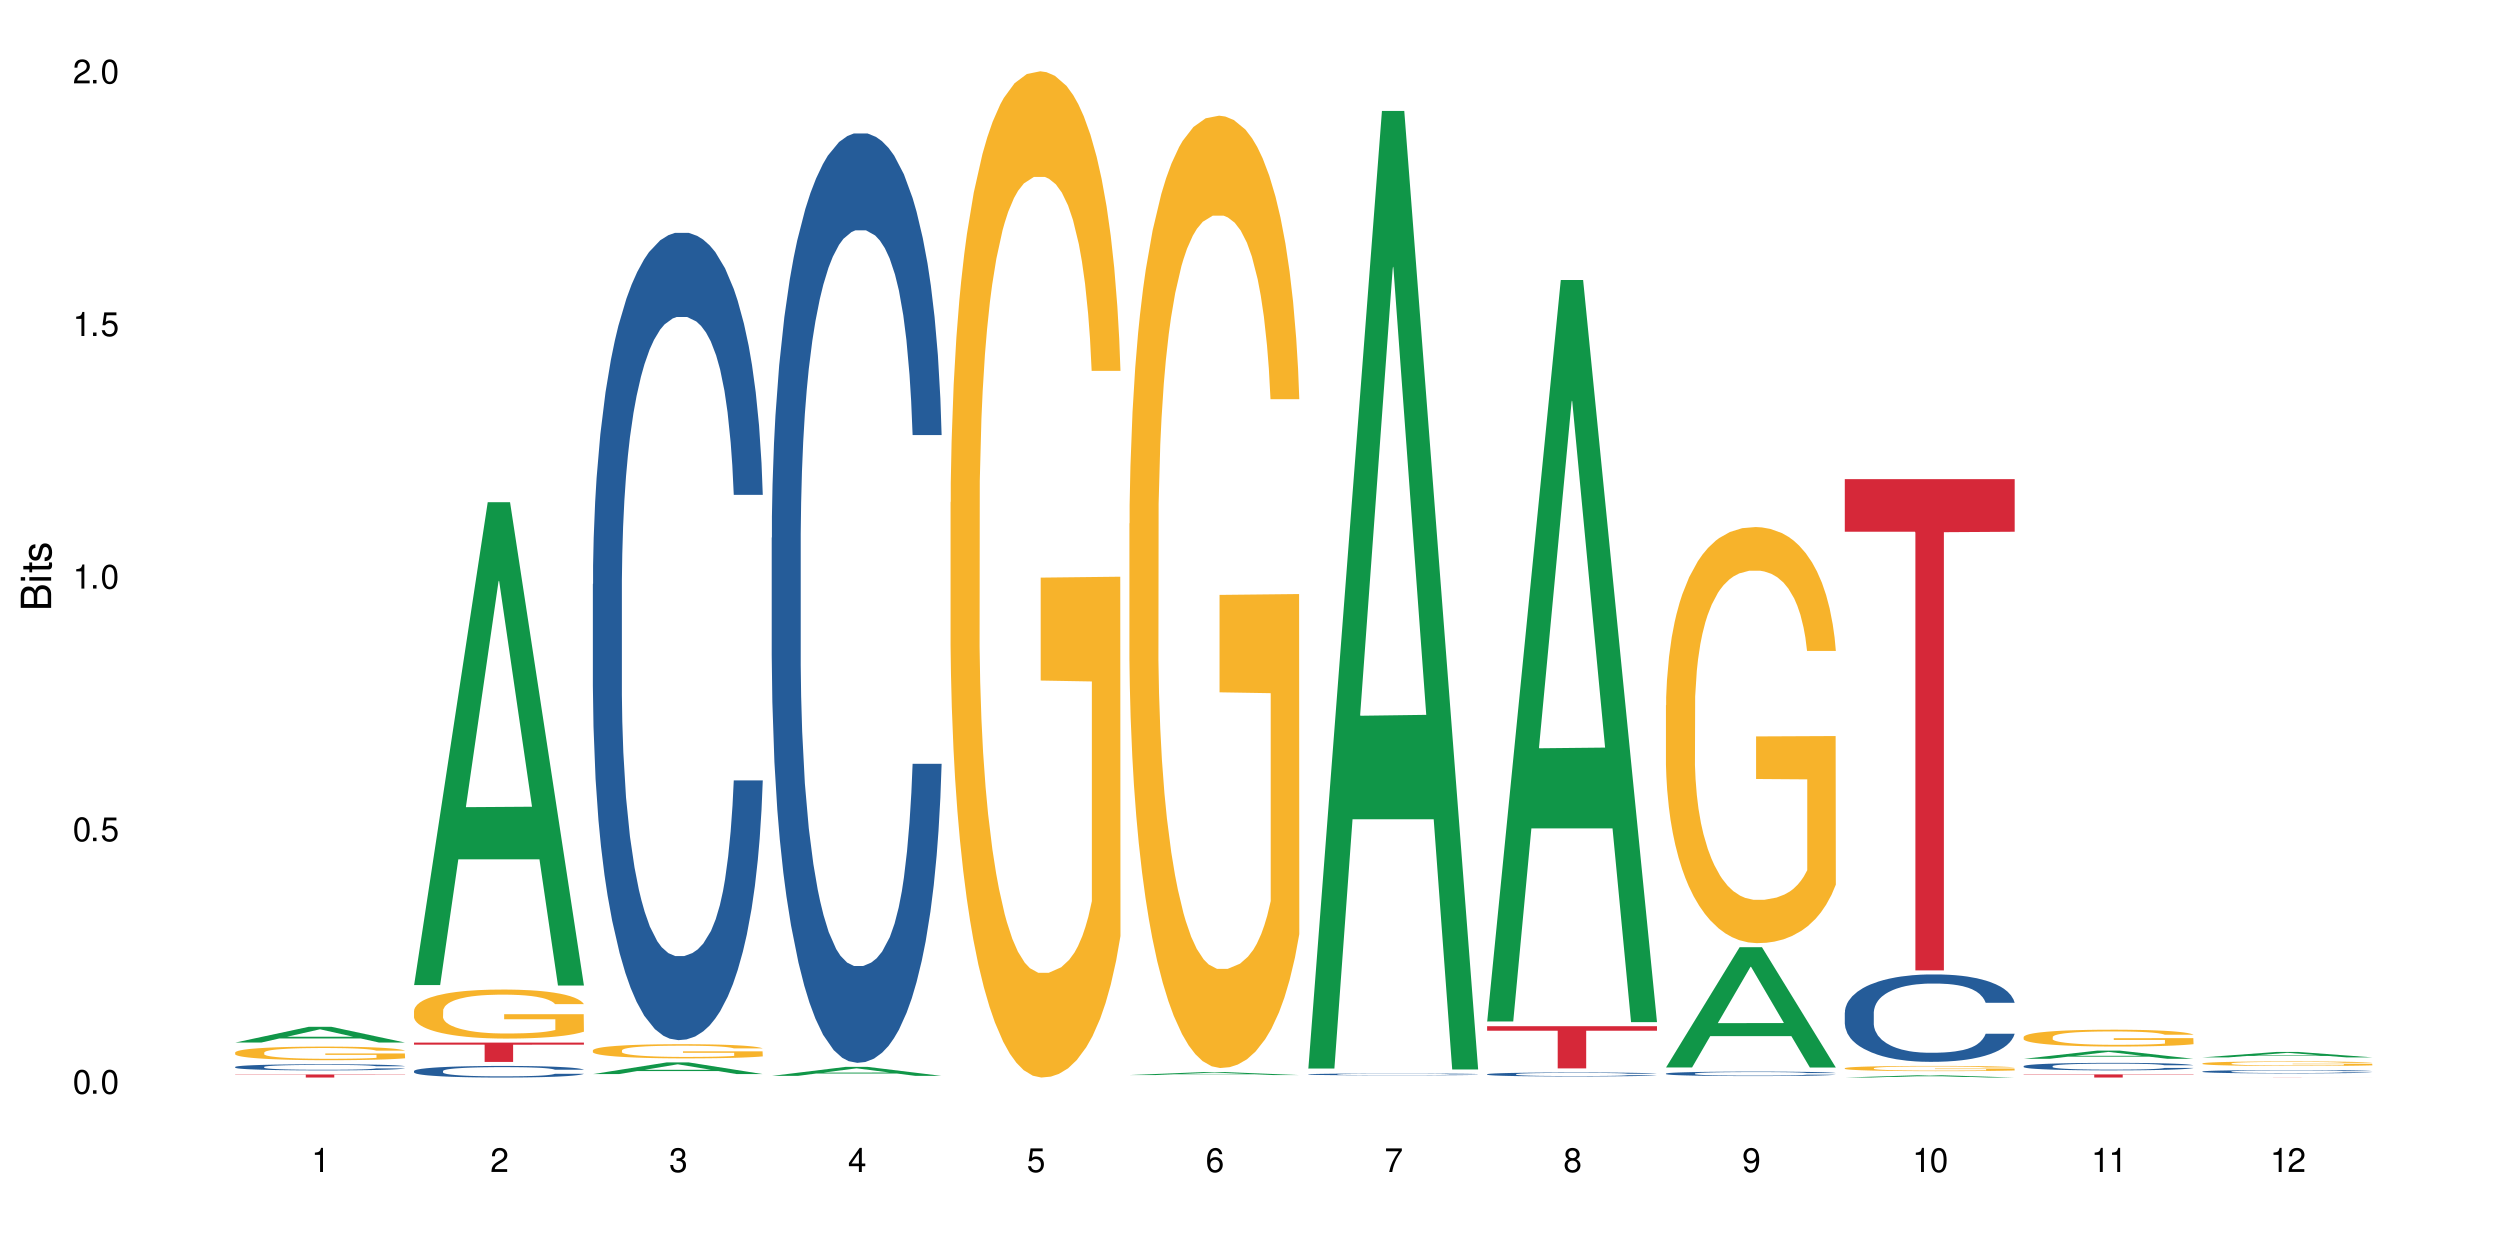
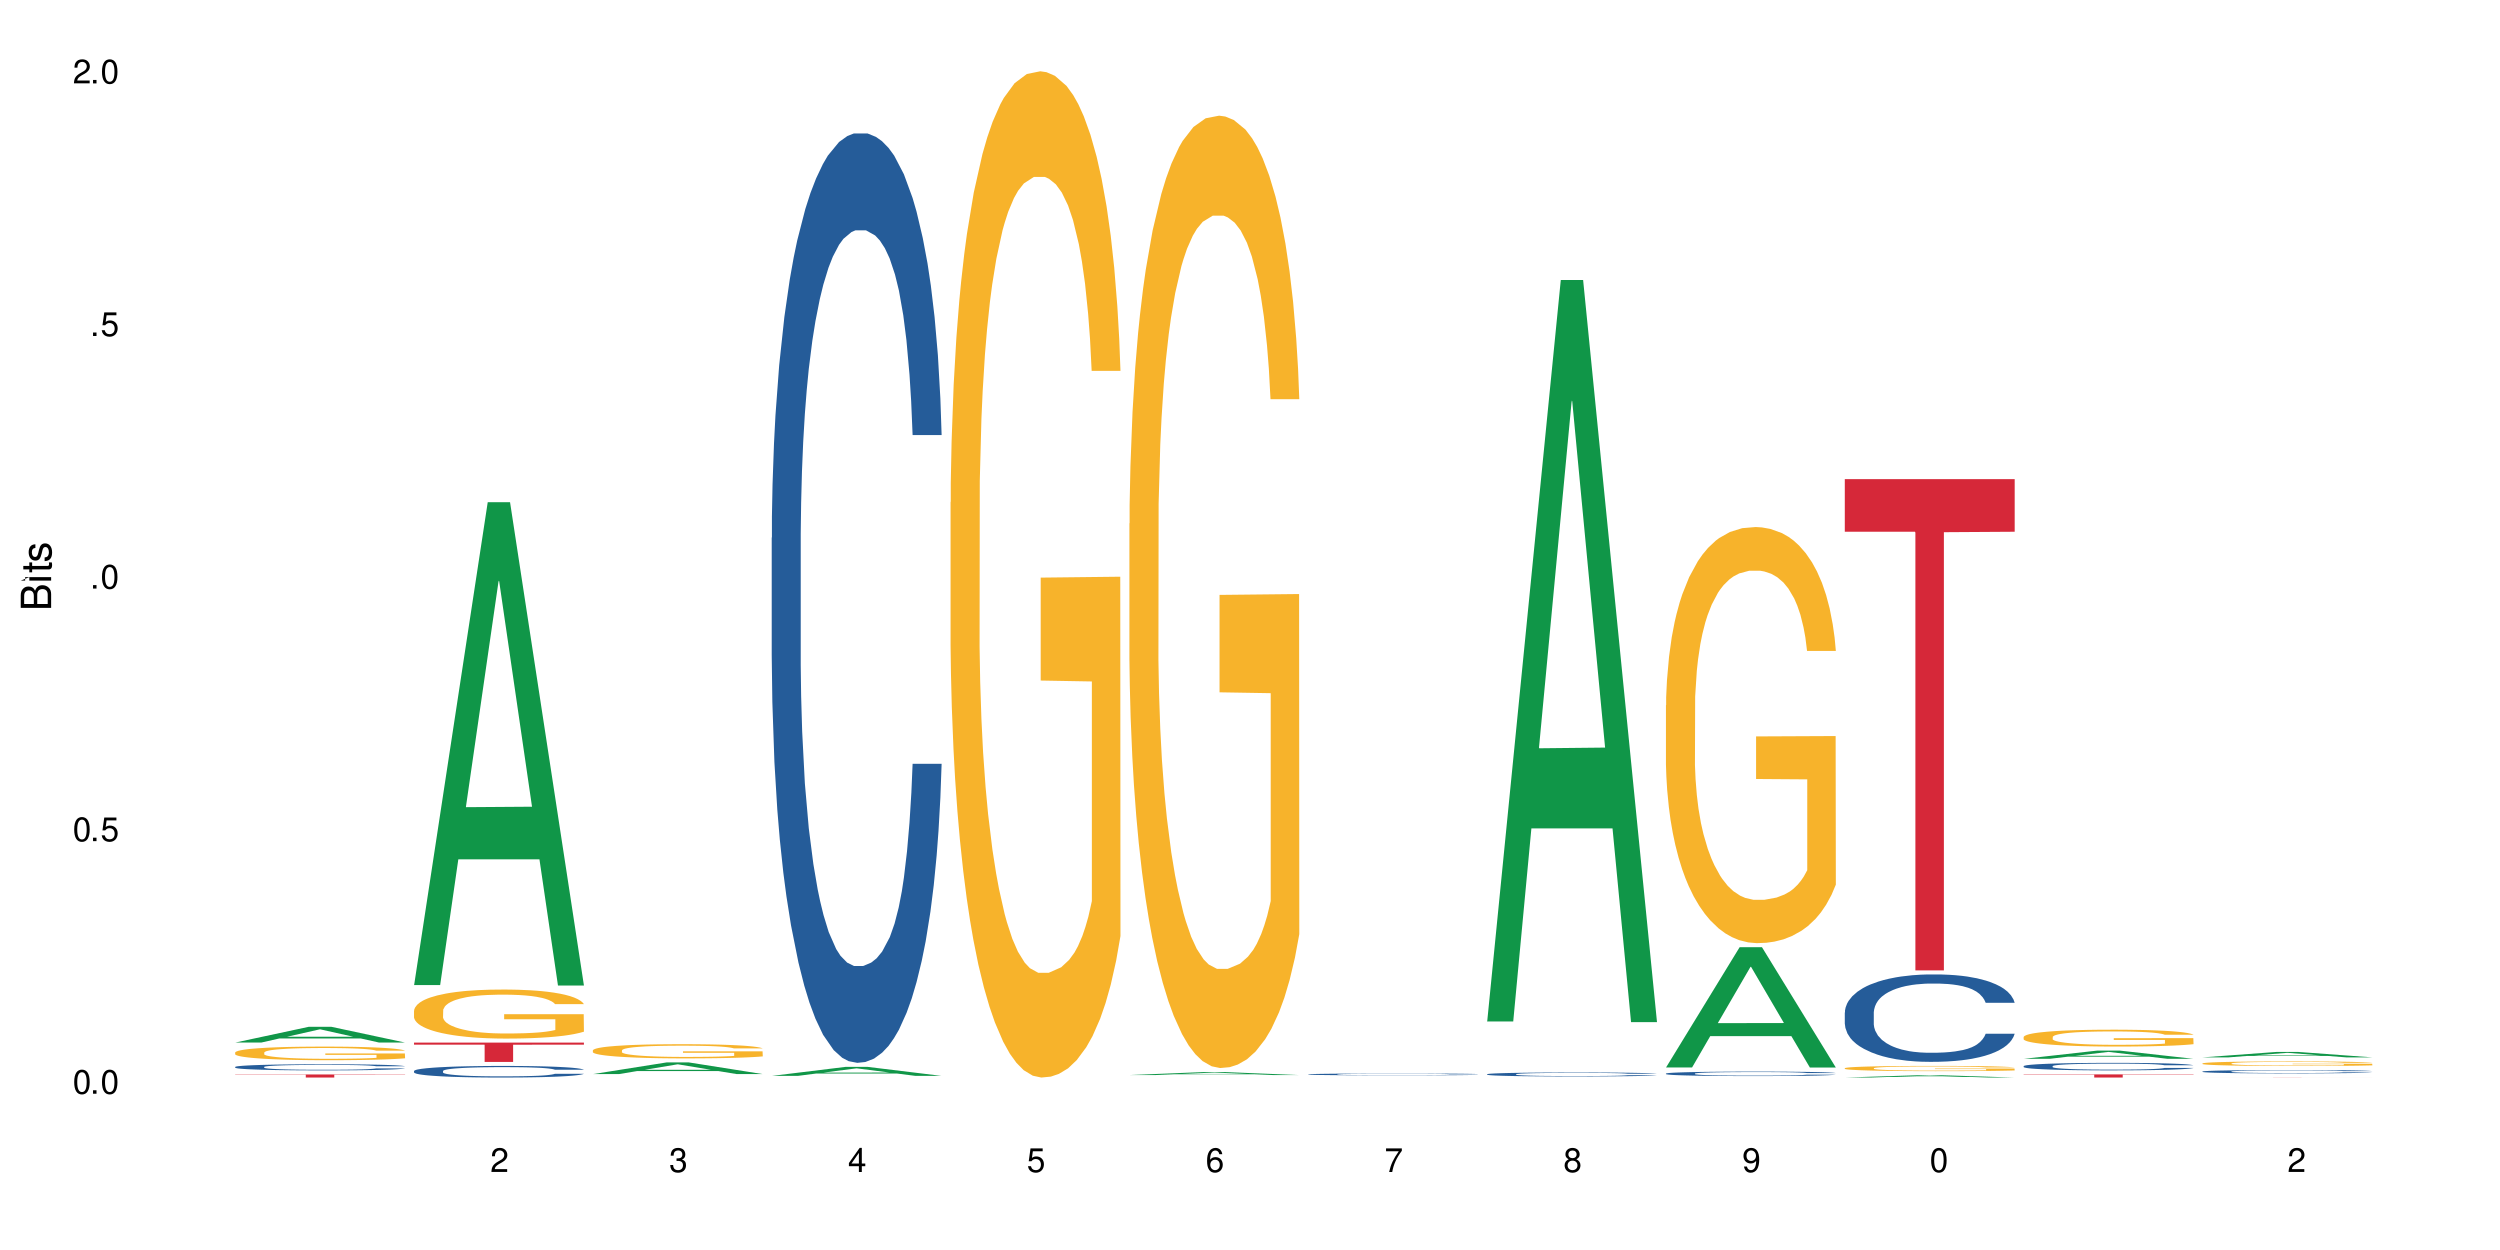
<svg xmlns="http://www.w3.org/2000/svg" xmlns:xlink="http://www.w3.org/1999/xlink" width="720" height="360" viewBox="0 0 720 360">
  <defs>
    <g>
      <g id="glyph-0-0">
</g>
      <g id="glyph-0-1">
        <path d="M 2.641 -6.938 C 2 -6.938 1.422 -6.656 1.078 -6.172 C 0.641 -5.562 0.406 -4.641 0.406 -3.359 C 0.406 -1.016 1.188 0.219 2.641 0.219 C 4.078 0.219 4.859 -1.016 4.859 -3.297 C 4.859 -4.641 4.656 -5.547 4.203 -6.172 C 3.844 -6.656 3.281 -6.938 2.641 -6.938 Z M 2.641 -6.188 C 3.547 -6.188 4 -5.25 4 -3.375 C 4 -1.406 3.562 -0.484 2.625 -0.484 C 1.734 -0.484 1.281 -1.438 1.281 -3.344 C 1.281 -5.25 1.734 -6.188 2.641 -6.188 Z M 2.641 -6.188 " />
      </g>
      <g id="glyph-0-2">
        <path d="M 1.828 -1 L 0.828 -1 L 0.828 0 L 1.828 0 Z M 1.828 -1 " />
      </g>
      <g id="glyph-0-3">
        <path d="M 4.562 -6.797 L 1.062 -6.797 L 0.547 -3.094 L 1.328 -3.094 C 1.719 -3.562 2.047 -3.734 2.578 -3.734 C 3.484 -3.734 4.062 -3.109 4.062 -2.094 C 4.062 -1.125 3.484 -0.531 2.578 -0.531 C 1.828 -0.531 1.375 -0.906 1.188 -1.672 L 0.328 -1.672 C 0.453 -1.109 0.547 -0.844 0.75 -0.594 C 1.125 -0.078 1.828 0.219 2.594 0.219 C 3.969 0.219 4.922 -0.781 4.922 -2.219 C 4.922 -3.562 4.031 -4.484 2.719 -4.484 C 2.25 -4.484 1.859 -4.359 1.469 -4.062 L 1.734 -5.969 L 4.562 -5.969 Z M 4.562 -6.797 " />
      </g>
      <g id="glyph-0-4">
-         <path d="M 2.484 -4.938 L 2.484 0 L 3.328 0 L 3.328 -6.938 L 2.766 -6.938 C 2.469 -5.875 2.281 -5.734 0.984 -5.562 L 0.984 -4.938 Z M 2.484 -4.938 " />
-       </g>
+         </g>
      <g id="glyph-0-5">
        <path d="M 4.859 -0.828 L 1.281 -0.828 C 1.359 -1.406 1.672 -1.781 2.5 -2.281 L 3.469 -2.828 C 4.406 -3.344 4.906 -4.062 4.906 -4.906 C 4.906 -5.484 4.672 -6.031 4.266 -6.406 C 3.859 -6.766 3.375 -6.938 2.719 -6.938 C 1.859 -6.938 1.219 -6.625 0.844 -6.031 C 0.609 -5.672 0.5 -5.234 0.484 -4.531 L 1.328 -4.531 C 1.359 -5.016 1.406 -5.281 1.531 -5.516 C 1.75 -5.938 2.188 -6.203 2.703 -6.203 C 3.469 -6.203 4.031 -5.641 4.031 -4.891 C 4.031 -4.344 3.719 -3.859 3.125 -3.516 L 2.234 -3 C 0.812 -2.172 0.406 -1.531 0.328 -0.016 L 4.859 -0.016 Z M 4.859 -0.828 " />
      </g>
      <g id="glyph-0-6">
        <path d="M 2.125 -3.188 L 2.578 -3.188 C 3.5 -3.188 3.984 -2.766 3.984 -1.922 C 3.984 -1.062 3.469 -0.531 2.594 -0.531 C 1.656 -0.531 1.203 -1 1.156 -2.016 L 0.312 -2.016 C 0.344 -1.453 0.438 -1.094 0.609 -0.781 C 0.953 -0.109 1.625 0.219 2.547 0.219 C 3.953 0.219 4.859 -0.625 4.859 -1.938 C 4.859 -2.828 4.516 -3.297 3.703 -3.594 C 4.344 -3.844 4.656 -4.328 4.656 -5.031 C 4.656 -6.219 3.875 -6.938 2.578 -6.938 C 1.203 -6.938 0.484 -6.172 0.453 -4.703 L 1.297 -4.703 C 1.312 -5.125 1.344 -5.359 1.453 -5.578 C 1.641 -5.969 2.062 -6.203 2.594 -6.203 C 3.344 -6.203 3.797 -5.75 3.797 -5 C 3.797 -4.516 3.609 -4.219 3.25 -4.047 C 3.016 -3.953 2.703 -3.922 2.125 -3.906 Z M 2.125 -3.188 " />
      </g>
      <g id="glyph-0-7">
        <path d="M 3.141 -1.672 L 3.141 0 L 3.984 0 L 3.984 -1.672 L 4.984 -1.672 L 4.984 -2.438 L 3.984 -2.438 L 3.984 -6.938 L 3.359 -6.938 L 0.266 -2.578 L 0.266 -1.672 Z M 3.141 -2.438 L 1 -2.438 L 3.141 -5.5 Z M 3.141 -2.438 " />
      </g>
      <g id="glyph-0-8">
        <path d="M 4.781 -5.125 C 4.609 -6.266 3.891 -6.938 2.844 -6.938 C 2.094 -6.938 1.422 -6.578 1.031 -5.953 C 0.594 -5.266 0.406 -4.422 0.406 -3.172 C 0.406 -2 0.578 -1.25 0.984 -0.641 C 1.359 -0.078 1.953 0.219 2.703 0.219 C 3.984 0.219 4.922 -0.75 4.922 -2.094 C 4.922 -3.375 4.062 -4.281 2.844 -4.281 C 2.172 -4.281 1.641 -4.031 1.281 -3.516 C 1.281 -5.234 1.828 -6.188 2.797 -6.188 C 3.391 -6.188 3.797 -5.797 3.938 -5.125 Z M 2.734 -3.531 C 3.547 -3.531 4.062 -2.953 4.062 -2.031 C 4.062 -1.156 3.484 -0.531 2.703 -0.531 C 1.922 -0.531 1.328 -1.188 1.328 -2.078 C 1.328 -2.938 1.906 -3.531 2.734 -3.531 Z M 2.734 -3.531 " />
      </g>
      <g id="glyph-0-9">
        <path d="M 4.984 -6.797 L 0.438 -6.797 L 0.438 -5.969 L 4.109 -5.969 C 2.5 -3.656 1.828 -2.234 1.328 0 L 2.219 0 C 2.594 -2.172 3.453 -4.047 4.984 -6.094 Z M 4.984 -6.797 " />
      </g>
      <g id="glyph-0-10">
        <path d="M 3.75 -3.656 C 4.469 -4.094 4.688 -4.438 4.688 -5.078 C 4.688 -6.172 3.844 -6.938 2.641 -6.938 C 1.438 -6.938 0.594 -6.172 0.594 -5.094 C 0.594 -4.438 0.812 -4.094 1.516 -3.656 C 0.734 -3.266 0.359 -2.703 0.359 -1.922 C 0.359 -0.656 1.281 0.219 2.641 0.219 C 3.984 0.219 4.922 -0.656 4.922 -1.922 C 4.922 -2.703 4.531 -3.266 3.75 -3.656 Z M 2.641 -6.188 C 3.359 -6.188 3.812 -5.75 3.812 -5.062 C 3.812 -4.406 3.344 -3.984 2.641 -3.984 C 1.922 -3.984 1.453 -4.406 1.453 -5.078 C 1.453 -5.75 1.922 -6.188 2.641 -6.188 Z M 2.641 -3.266 C 3.484 -3.266 4.062 -2.719 4.062 -1.906 C 4.062 -1.078 3.484 -0.531 2.625 -0.531 C 1.797 -0.531 1.219 -1.094 1.219 -1.906 C 1.219 -2.719 1.781 -3.266 2.641 -3.266 Z M 2.641 -3.266 " />
      </g>
      <g id="glyph-0-11">
        <path d="M 0.516 -1.578 C 0.672 -0.453 1.406 0.219 2.438 0.219 C 3.188 0.219 3.859 -0.141 4.266 -0.766 C 4.688 -1.453 4.891 -2.297 4.891 -3.547 C 4.891 -4.719 4.703 -5.453 4.312 -6.078 C 3.938 -6.641 3.344 -6.938 2.594 -6.938 C 1.297 -6.938 0.359 -5.969 0.359 -4.625 C 0.359 -3.344 1.234 -2.453 2.453 -2.453 C 3.094 -2.453 3.578 -2.672 4.016 -3.203 C 4 -1.484 3.469 -0.531 2.5 -0.531 C 1.906 -0.531 1.484 -0.906 1.359 -1.578 Z M 2.578 -6.203 C 3.375 -6.203 3.969 -5.531 3.969 -4.641 C 3.969 -3.797 3.391 -3.188 2.547 -3.188 C 1.734 -3.188 1.234 -3.766 1.234 -4.688 C 1.234 -5.562 1.797 -6.203 2.578 -6.203 Z M 2.578 -6.203 " />
      </g>
      <g id="glyph-1-0">
</g>
      <g id="glyph-1-1">
        <path d="M 0 -0.953 L 0 -4.891 C 0 -5.719 -0.234 -6.344 -0.734 -6.797 C -1.188 -7.234 -1.812 -7.469 -2.5 -7.469 C -3.547 -7.469 -4.188 -7 -4.625 -5.875 C -4.984 -6.688 -5.625 -7.094 -6.531 -7.094 C -7.172 -7.094 -7.734 -6.859 -8.141 -6.391 C -8.562 -5.922 -8.75 -5.344 -8.75 -4.5 L -8.75 -0.953 Z M -4.984 -2.062 L -7.766 -2.062 L -7.766 -4.219 C -7.766 -4.844 -7.688 -5.203 -7.453 -5.5 C -7.219 -5.812 -6.859 -5.969 -6.375 -5.969 C -5.891 -5.969 -5.531 -5.812 -5.297 -5.5 C -5.062 -5.203 -4.984 -4.844 -4.984 -4.219 Z M -0.984 -2.062 L -4 -2.062 L -4 -4.781 C -4 -5.766 -3.438 -6.359 -2.484 -6.359 C -1.547 -6.359 -0.984 -5.766 -0.984 -4.781 Z M -0.984 -2.062 " />
      </g>
      <g id="glyph-1-2">
-         <path d="M -6.281 -1.797 L -6.281 -0.797 L 0 -0.797 L 0 -1.797 Z M -8.75 -1.797 L -8.75 -0.797 L -7.484 -0.797 L -7.484 -1.797 Z M -8.75 -1.797 " />
+         <path d="M -6.281 -1.797 L -6.281 -0.797 L 0 -0.797 L 0 -1.797 Z L -8.75 -0.797 L -7.484 -0.797 L -7.484 -1.797 Z M -8.75 -1.797 " />
      </g>
      <g id="glyph-1-3">
        <path d="M -6.281 -3.047 L -6.281 -2.016 L -8.016 -2.016 L -8.016 -1.016 L -6.281 -1.016 L -6.281 -0.172 L -5.469 -0.172 L -5.469 -1.016 L -0.719 -1.016 C -0.078 -1.016 0.281 -1.453 0.281 -2.234 C 0.281 -2.5 0.25 -2.719 0.188 -3.047 L -0.641 -3.047 C -0.609 -2.906 -0.594 -2.766 -0.594 -2.562 C -0.594 -2.141 -0.719 -2.016 -1.156 -2.016 L -5.469 -2.016 L -5.469 -3.047 Z M -6.281 -3.047 " />
      </g>
      <g id="glyph-1-4">
        <path d="M -4.531 -5.25 C -5.766 -5.25 -6.469 -4.422 -6.469 -2.969 C -6.469 -1.516 -5.719 -0.562 -4.547 -0.562 C -3.562 -0.562 -3.094 -1.062 -2.734 -2.562 L -2.516 -3.484 C -2.344 -4.188 -2.094 -4.469 -1.641 -4.469 C -1.047 -4.469 -0.641 -3.875 -0.641 -3 C -0.641 -2.453 -0.797 -2 -1.062 -1.75 C -1.25 -1.594 -1.422 -1.531 -1.875 -1.469 L -1.875 -0.406 C -0.422 -0.453 0.281 -1.266 0.281 -2.922 C 0.281 -4.5 -0.5 -5.516 -1.719 -5.516 C -2.656 -5.516 -3.172 -4.984 -3.469 -3.734 L -3.703 -2.766 C -3.891 -1.953 -4.156 -1.609 -4.594 -1.609 C -5.188 -1.609 -5.547 -2.125 -5.547 -2.938 C -5.547 -3.75 -5.203 -4.172 -4.531 -4.203 Z M -4.531 -5.25 " />
      </g>
    </g>
  </defs>
  <rect x="-72" y="-36" width="864" height="432" fill="rgb(100%, 100%, 100%)" fill-opacity="1" />
  <path fill-rule="nonzero" fill="rgb(6.275%, 58.824%, 28.235%)" fill-opacity="1" d="M 67.73 300.254 L 67.785 300.25 L 88.957 295.711 L 95.387 295.711 L 116.664 300.258 L 109.188 300.258 L 103.855 299.07 L 80.488 299.07 L 75.258 300.254 L 67.73 300.254 L 82.734 298.578 L 101.711 298.574 L 92.25 296.453 L 92.145 296.449 L 92.039 296.461 L 82.684 298.574 L 82.734 298.578 Z M 67.73 300.254 " />
  <path fill-rule="nonzero" fill="rgb(14.51%, 36.078%, 60%)" fill-opacity="1" d="M 67.73 307.273 L 67.789 307.273 L 67.789 307.234 L 67.969 307.172 L 68.387 307.094 L 68.805 307.043 L 69.879 306.945 L 71.371 306.855 L 72.922 306.781 L 74.055 306.742 L 75.07 306.707 L 77.398 306.648 L 78.891 306.617 L 80.5 306.59 L 82.469 306.562 L 83.902 306.547 L 87.125 306.52 L 89.512 306.512 L 91.363 306.504 L 95.359 306.504 L 97.746 306.512 L 99.477 306.52 L 101.387 306.531 L 102.996 306.547 L 105.801 306.582 L 108.309 306.629 L 109.441 306.652 L 111.234 306.703 L 112.605 306.754 L 113.559 306.793 L 114.633 306.855 L 115.59 306.926 L 116.305 307.008 L 116.664 307.078 L 108.309 307.078 L 107.891 307.016 L 107.414 306.965 L 106.52 306.898 L 105.625 306.852 L 104.371 306.805 L 103.238 306.773 L 101.684 306.742 L 100.312 306.723 L 98.879 306.707 L 97.508 306.699 L 94.883 306.688 L 91.84 306.688 L 90.707 306.691 L 88.379 306.707 L 87.125 306.719 L 85.336 306.738 L 84.082 306.762 L 82.59 306.793 L 81.574 306.82 L 80.32 306.863 L 79.426 306.898 L 78.414 306.953 L 77.816 306.992 L 77.277 307.039 L 76.801 307.094 L 76.441 307.148 L 76.203 307.207 L 76.086 307.266 L 76.086 307.516 L 76.203 307.574 L 76.504 307.645 L 77.277 307.742 L 78.414 307.828 L 79.727 307.895 L 80.977 307.945 L 81.695 307.965 L 82.648 307.992 L 84.141 308.023 L 86.289 308.059 L 87.543 308.07 L 89.453 308.082 L 91.422 308.09 L 94.047 308.09 L 96.375 308.082 L 97.926 308.074 L 99.535 308.062 L 101.746 308.035 L 103.117 308.008 L 104.312 307.977 L 105.207 307.945 L 105.801 307.922 L 106.699 307.871 L 107.414 307.816 L 107.949 307.758 L 108.309 307.703 L 116.664 307.703 L 116.305 307.77 L 115.77 307.832 L 115.23 307.879 L 114.395 307.934 L 113.441 307.984 L 112.066 308.043 L 110.934 308.078 L 109.441 308.121 L 108.07 308.152 L 106.578 308.18 L 104.371 308.211 L 102.938 308.227 L 101.387 308.242 L 99.535 308.254 L 97.211 308.266 L 94.703 308.273 L 92.375 308.273 L 89.871 308.27 L 88.02 308.262 L 85.574 308.25 L 82.531 308.219 L 80.32 308.188 L 78.59 308.16 L 77.102 308.125 L 75.43 308.082 L 73.281 308.012 L 71.969 307.957 L 71.074 307.91 L 70.059 307.848 L 69.344 307.793 L 68.508 307.703 L 67.91 307.586 L 67.73 307.496 Z M 67.73 307.273 " />
  <path fill-rule="nonzero" fill="rgb(96.863%, 70.196%, 16.863%)" fill-opacity="1" d="M 67.73 303.102 L 67.789 303.098 L 67.789 303.023 L 68.031 302.863 L 68.625 302.641 L 69.402 302.461 L 70.238 302.316 L 70.773 302.242 L 71.668 302.133 L 72.445 302.055 L 74.414 301.895 L 76.922 301.742 L 78.293 301.68 L 79.844 301.617 L 82.051 301.551 L 83.066 301.523 L 86.172 301.469 L 89.691 301.434 L 93.57 301.422 L 95.359 301.426 L 97.805 301.438 L 101.148 301.477 L 103.059 301.516 L 104.551 301.551 L 106.102 301.598 L 108.012 301.668 L 109.801 301.754 L 111.234 301.84 L 112.664 301.949 L 113.859 302.062 L 114.871 302.188 L 115.77 302.336 L 116.305 302.465 L 116.664 302.59 L 108.367 302.59 L 107.891 302.465 L 107.355 302.367 L 106.461 302.25 L 105.562 302.164 L 104.668 302.094 L 102.996 302 L 101.566 301.945 L 99.777 301.895 L 98.047 301.863 L 96.074 301.84 L 94.883 301.832 L 91.719 301.832 L 88.855 301.859 L 87.184 301.887 L 85.992 301.914 L 84.32 301.969 L 83.305 302.012 L 82.707 302.039 L 80.918 302.152 L 79.727 302.25 L 79.07 302.32 L 78.234 302.426 L 77.637 302.523 L 76.98 302.668 L 76.621 302.773 L 76.145 303.02 L 76.086 303.664 L 76.266 303.797 L 76.621 303.945 L 77.102 304.074 L 77.816 304.211 L 78.531 304.312 L 79.785 304.453 L 80.859 304.547 L 81.695 304.605 L 83.305 304.703 L 83.961 304.734 L 85.512 304.801 L 87.125 304.852 L 89.094 304.895 L 90.586 304.914 L 92.973 304.934 L 96.016 304.934 L 99.598 304.91 L 101.863 304.883 L 103.414 304.855 L 104.43 304.828 L 105.684 304.789 L 106.578 304.754 L 107.414 304.715 L 108.43 304.652 L 108.43 303.797 L 93.688 303.793 L 93.688 303.395 L 116.602 303.391 L 116.664 304.789 L 115.41 304.887 L 113.859 304.98 L 112.367 305.051 L 110.816 305.113 L 108.605 305.18 L 106.816 305.223 L 104.07 305.273 L 101.566 305.305 L 98.941 305.328 L 96.613 305.336 L 93.867 305.34 L 91.422 305.336 L 88.797 305.312 L 86.707 305.285 L 84.797 305.25 L 82.887 305.203 L 80.5 305.125 L 78.949 305.066 L 77.34 304.992 L 75.727 304.902 L 74.297 304.805 L 73.34 304.73 L 72.387 304.645 L 71.371 304.535 L 70.418 304.414 L 69.699 304.305 L 69.043 304.176 L 68.566 304.059 L 68.09 303.898 L 67.852 303.77 L 67.73 303.66 Z M 67.73 303.102 " />
  <path fill-rule="nonzero" fill="rgb(83.922%, 15.686%, 22.353%)" fill-opacity="1" d="M 67.73 309.438 L 116.664 309.438 L 116.664 309.531 L 96.27 309.535 L 96.27 310.332 L 88.066 310.332 L 88.066 309.535 L 87.945 309.531 L 67.73 309.531 Z M 67.73 309.438 " />
  <path fill-rule="nonzero" fill="rgb(6.275%, 58.824%, 28.235%)" fill-opacity="1" d="M 119.238 283.691 L 119.289 283.562 L 140.465 144.641 L 146.895 144.641 L 168.172 283.824 L 160.695 283.824 L 155.363 247.492 L 131.996 247.492 L 126.766 283.691 L 119.238 283.691 L 134.242 232.465 L 153.219 232.332 L 143.758 167.379 L 143.652 167.25 L 143.547 167.641 L 134.191 232.332 L 134.242 232.465 Z M 119.238 283.691 " />
  <path fill-rule="nonzero" fill="rgb(14.51%, 36.078%, 60%)" fill-opacity="1" d="M 119.238 308.445 L 119.297 308.441 L 119.297 308.367 L 119.477 308.254 L 119.895 308.105 L 120.312 308.004 L 121.387 307.824 L 122.879 307.652 L 124.43 307.516 L 125.562 307.438 L 126.578 307.375 L 128.906 307.262 L 130.398 307.203 L 132.008 307.152 L 133.977 307.102 L 135.41 307.07 L 138.633 307.023 L 141.02 307 L 142.871 306.992 L 146.867 306.992 L 149.254 307.004 L 150.984 307.02 L 152.895 307.043 L 154.504 307.07 L 157.309 307.137 L 159.816 307.223 L 160.949 307.273 L 162.742 307.367 L 164.113 307.457 L 165.066 307.539 L 166.141 307.652 L 167.098 307.789 L 167.812 307.945 L 168.172 308.074 L 159.816 308.074 L 159.398 307.953 L 158.922 307.859 L 158.027 307.734 L 157.133 307.645 L 155.879 307.555 L 154.746 307.5 L 153.191 307.441 L 151.82 307.402 L 150.387 307.375 L 149.016 307.359 L 146.391 307.34 L 143.348 307.34 L 142.211 307.344 L 139.887 307.371 L 138.633 307.391 L 136.844 307.434 L 135.59 307.473 L 134.098 307.535 L 133.082 307.586 L 131.828 307.668 L 130.934 307.734 L 129.922 307.836 L 129.324 307.914 L 128.785 308 L 128.309 308.102 L 127.949 308.207 L 127.711 308.32 L 127.594 308.43 L 127.594 308.902 L 127.711 309.012 L 128.012 309.141 L 128.785 309.328 L 129.922 309.488 L 131.234 309.617 L 132.484 309.711 L 133.203 309.754 L 134.156 309.801 L 135.648 309.863 L 137.797 309.922 L 139.051 309.949 L 140.961 309.973 L 142.93 309.984 L 145.555 309.984 L 147.883 309.973 L 149.434 309.957 L 151.043 309.934 L 153.254 309.879 L 154.625 309.832 L 155.816 309.773 L 156.715 309.715 L 157.309 309.668 L 158.207 309.57 L 158.922 309.469 L 159.457 309.359 L 159.816 309.258 L 168.172 309.258 L 167.812 309.379 L 167.277 309.5 L 166.738 309.586 L 165.902 309.695 L 164.949 309.789 L 163.574 309.895 L 162.441 309.965 L 160.949 310.043 L 159.578 310.102 L 158.086 310.152 L 155.879 310.215 L 154.445 310.242 L 152.895 310.27 L 151.043 310.297 L 148.719 310.316 L 146.211 310.328 L 143.883 310.332 L 141.379 310.328 L 139.527 310.312 L 137.082 310.285 L 134.039 310.23 L 131.828 310.172 L 130.098 310.117 L 128.605 310.055 L 126.938 309.973 L 124.789 309.836 L 123.477 309.734 L 122.582 309.648 L 121.566 309.527 L 120.852 309.422 L 120.016 309.25 L 119.418 309.035 L 119.238 308.867 Z M 119.238 308.445 " />
  <path fill-rule="nonzero" fill="rgb(96.863%, 70.196%, 16.863%)" fill-opacity="1" d="M 119.238 291.039 L 119.297 291.023 L 119.297 290.766 L 119.535 290.188 L 120.133 289.387 L 120.91 288.73 L 121.746 288.211 L 122.281 287.941 L 123.176 287.555 L 123.953 287.27 L 125.922 286.691 L 128.43 286.148 L 129.801 285.918 L 131.352 285.699 L 133.559 285.453 L 134.574 285.363 L 137.676 285.156 L 141.199 285.027 L 145.078 284.988 L 146.867 285 L 149.312 285.051 L 152.656 285.195 L 154.566 285.324 L 156.059 285.453 L 157.609 285.621 L 159.52 285.879 L 161.309 286.188 L 162.742 286.496 L 164.172 286.883 L 165.367 287.297 L 166.379 287.75 L 167.277 288.289 L 167.812 288.742 L 168.172 289.191 L 159.875 289.191 L 159.398 288.742 L 158.863 288.395 L 157.965 287.969 L 157.07 287.656 L 156.176 287.414 L 154.504 287.078 L 153.074 286.871 L 151.281 286.691 L 149.551 286.574 L 147.582 286.496 L 146.391 286.473 L 143.227 286.473 L 140.363 286.562 L 138.691 286.664 L 137.5 286.77 L 135.828 286.961 L 134.812 287.117 L 134.215 287.219 L 132.426 287.621 L 131.234 287.98 L 130.578 288.227 L 129.742 288.613 L 129.145 288.961 L 128.488 289.477 L 128.129 289.863 L 127.652 290.742 L 127.594 293.062 L 127.773 293.555 L 128.129 294.082 L 128.605 294.547 L 129.324 295.035 L 130.039 295.41 L 131.293 295.914 L 132.367 296.25 L 133.203 296.469 L 134.812 296.816 L 135.469 296.934 L 137.02 297.164 L 138.633 297.344 L 140.602 297.5 L 142.094 297.578 L 144.48 297.641 L 147.523 297.641 L 151.105 297.566 L 153.371 297.461 L 154.922 297.359 L 155.938 297.27 L 157.191 297.125 L 158.086 296.996 L 158.922 296.855 L 159.938 296.637 L 159.938 293.555 L 145.195 293.539 L 145.195 292.094 L 168.109 292.082 L 168.172 297.125 L 166.918 297.473 L 165.367 297.809 L 163.875 298.066 L 162.324 298.289 L 160.113 298.531 L 158.324 298.688 L 155.578 298.867 L 153.074 298.984 L 150.449 299.062 L 148.121 299.102 L 145.375 299.113 L 142.93 299.086 L 140.305 299.008 L 138.215 298.906 L 136.305 298.777 L 134.395 298.609 L 132.008 298.34 L 130.457 298.121 L 128.848 297.848 L 127.234 297.527 L 125.801 297.18 L 124.848 296.906 L 123.895 296.598 L 122.879 296.211 L 121.926 295.773 L 121.207 295.371 L 120.551 294.922 L 120.074 294.496 L 119.598 293.914 L 119.359 293.449 L 119.238 293.051 Z M 119.238 291.039 " />
  <path fill-rule="nonzero" fill="rgb(83.922%, 15.686%, 22.353%)" fill-opacity="1" d="M 119.238 300.277 L 168.172 300.277 L 168.172 300.871 L 147.777 300.875 L 147.777 305.828 L 139.574 305.828 L 139.574 300.883 L 139.453 300.871 L 119.238 300.871 Z M 119.238 300.277 " />
  <path fill-rule="nonzero" fill="rgb(6.275%, 58.824%, 28.235%)" fill-opacity="1" d="M 170.746 309.336 L 170.797 309.336 L 191.973 305.98 L 198.402 305.98 L 219.68 309.34 L 212.203 309.34 L 206.871 308.465 L 183.504 308.465 L 178.273 309.336 L 170.746 309.336 L 185.75 308.102 L 204.727 308.098 L 195.266 306.527 L 195.16 306.527 L 195.055 306.535 L 185.699 308.098 L 185.75 308.102 Z M 170.746 309.336 " />
-   <path fill-rule="nonzero" fill="rgb(14.51%, 36.078%, 60%)" fill-opacity="1" d="M 170.746 168.23 L 170.805 168.02 L 170.805 162.918 L 170.984 154.84 L 171.402 144.641 L 171.82 137.629 L 172.895 125.09 L 174.387 112.977 L 175.938 103.625 L 177.07 98.102 L 178.086 93.848 L 180.414 85.984 L 181.906 81.949 L 183.516 78.336 L 185.484 74.723 L 186.918 72.598 L 190.141 69.199 L 192.527 67.711 L 194.375 67.07 L 198.375 67.07 L 200.762 67.922 L 202.492 68.984 L 204.402 70.684 L 206.012 72.598 L 208.816 77.273 L 211.324 83.223 L 212.457 86.625 L 214.25 93.211 L 215.621 99.586 L 216.574 105.113 L 217.648 112.977 L 218.605 122.539 L 219.32 133.379 L 219.68 142.516 L 211.324 142.516 L 210.906 134.016 L 210.43 127.426 L 209.535 118.715 L 208.641 112.551 L 207.387 106.387 L 206.25 102.352 L 204.699 98.312 L 203.328 95.762 L 201.895 93.848 L 200.523 92.574 L 197.898 91.301 L 194.855 91.301 L 193.719 91.723 L 191.395 93.426 L 190.141 94.91 L 188.352 97.887 L 187.098 100.648 L 185.605 104.898 L 184.59 108.512 L 183.336 114.039 L 182.441 118.926 L 181.426 125.938 L 180.832 131.254 L 180.293 137.203 L 179.816 144.215 L 179.457 151.652 L 179.219 159.516 L 179.102 167.168 L 179.102 200.109 L 179.219 207.758 L 179.52 216.684 L 180.293 229.648 L 181.426 240.91 L 182.742 249.836 L 183.992 256.211 L 184.711 259.188 L 185.664 262.586 L 187.156 266.836 L 189.305 271.09 L 190.559 272.789 L 192.469 274.488 L 194.438 275.34 L 197.062 275.34 L 199.391 274.488 L 200.941 273.426 L 202.551 271.727 L 204.762 268.113 L 206.133 264.711 L 207.324 260.676 L 208.223 256.637 L 208.816 253.238 L 209.711 246.648 L 210.43 239.422 L 210.965 231.984 L 211.324 224.758 L 219.68 224.758 L 219.32 233.262 L 218.785 241.547 L 218.246 247.711 L 217.41 255.148 L 216.457 261.738 L 215.082 269.176 L 213.949 274.062 L 212.457 279.375 L 211.086 283.414 L 209.594 287.027 L 207.387 291.277 L 205.953 293.402 L 204.402 295.316 L 202.551 297.016 L 200.227 298.504 L 197.719 299.352 L 195.391 299.566 L 192.887 299.141 L 191.035 298.289 L 188.59 296.379 L 185.547 292.551 L 183.336 288.516 L 181.605 284.477 L 180.113 280.227 L 178.445 274.488 L 176.297 265.137 L 174.984 257.914 L 174.086 251.961 L 173.074 243.672 L 172.355 236.234 L 171.523 224.336 L 170.926 209.246 L 170.746 197.559 Z M 170.746 168.23 " />
  <path fill-rule="nonzero" fill="rgb(96.863%, 70.196%, 16.863%)" fill-opacity="1" d="M 170.746 302.48 L 170.805 302.477 L 170.805 302.402 L 171.043 302.234 L 171.641 302 L 172.418 301.812 L 173.254 301.664 L 173.789 301.582 L 174.684 301.473 L 175.461 301.391 L 177.43 301.223 L 179.938 301.066 L 181.309 300.996 L 182.859 300.934 L 185.066 300.863 L 186.082 300.836 L 189.184 300.777 L 192.707 300.742 L 196.586 300.73 L 198.375 300.734 L 200.82 300.746 L 204.164 300.789 L 206.074 300.828 L 207.566 300.863 L 209.117 300.914 L 211.027 300.988 L 212.816 301.078 L 214.25 301.164 L 215.68 301.277 L 216.875 301.398 L 217.887 301.527 L 218.785 301.684 L 219.32 301.816 L 219.68 301.945 L 211.383 301.945 L 210.906 301.816 L 210.371 301.715 L 209.473 301.59 L 208.578 301.5 L 207.684 301.43 L 206.012 301.332 L 204.582 301.273 L 202.789 301.223 L 201.059 301.188 L 199.09 301.164 L 197.898 301.16 L 194.734 301.16 L 191.871 301.184 L 190.199 301.215 L 189.008 301.246 L 187.336 301.301 L 186.32 301.344 L 185.723 301.375 L 183.934 301.492 L 182.742 301.594 L 182.086 301.664 L 181.25 301.777 L 180.652 301.879 L 179.996 302.027 L 179.637 302.141 L 179.16 302.395 L 179.102 303.066 L 179.281 303.207 L 179.637 303.359 L 180.113 303.496 L 180.832 303.637 L 181.547 303.746 L 182.801 303.891 L 183.875 303.988 L 184.711 304.051 L 186.32 304.152 L 186.977 304.184 L 188.527 304.254 L 190.141 304.305 L 192.109 304.348 L 193.602 304.371 L 195.988 304.391 L 199.031 304.391 L 202.613 304.367 L 204.879 304.34 L 206.43 304.309 L 207.445 304.281 L 208.699 304.242 L 209.594 304.203 L 210.43 304.164 L 211.445 304.098 L 211.445 303.207 L 196.703 303.203 L 196.703 302.785 L 219.617 302.781 L 219.68 304.242 L 218.426 304.344 L 216.875 304.438 L 215.383 304.512 L 213.832 304.578 L 211.621 304.648 L 209.832 304.691 L 207.086 304.746 L 204.582 304.777 L 201.957 304.801 L 199.629 304.812 L 196.883 304.816 L 194.438 304.809 L 191.812 304.785 L 189.723 304.758 L 187.812 304.719 L 185.902 304.672 L 183.516 304.594 L 181.965 304.527 L 180.355 304.449 L 178.742 304.355 L 177.309 304.258 L 176.355 304.176 L 175.402 304.09 L 174.387 303.977 L 173.43 303.848 L 172.715 303.734 L 172.059 303.602 L 171.582 303.48 L 171.105 303.312 L 170.867 303.176 L 170.746 303.062 Z M 170.746 302.48 " />
  <path fill-rule="nonzero" fill="rgb(6.275%, 58.824%, 28.235%)" fill-opacity="1" d="M 222.254 309.855 L 222.305 309.855 L 243.48 307.266 L 249.91 307.266 L 271.188 309.859 L 263.711 309.859 L 258.379 309.184 L 235.008 309.184 L 229.781 309.855 L 222.254 309.855 L 237.258 308.902 L 256.234 308.898 L 246.773 307.688 L 246.668 307.688 L 246.562 307.695 L 237.207 308.898 L 237.258 308.902 Z M 222.254 309.855 " />
  <path fill-rule="nonzero" fill="rgb(14.51%, 36.078%, 60%)" fill-opacity="1" d="M 222.254 154.902 L 222.312 154.66 L 222.312 148.785 L 222.492 139.488 L 222.91 127.746 L 223.328 119.672 L 224.402 105.238 L 225.895 91.293 L 227.445 80.527 L 228.578 74.168 L 229.594 69.273 L 231.922 60.223 L 233.414 55.574 L 235.023 51.414 L 236.992 47.254 L 238.426 44.809 L 241.648 40.895 L 244.035 39.18 L 245.883 38.445 L 249.883 38.445 L 252.27 39.426 L 254 40.648 L 255.91 42.605 L 257.52 44.809 L 260.324 50.191 L 262.832 57.039 L 263.965 60.953 L 265.754 68.539 L 267.129 75.879 L 268.082 82.238 L 269.156 91.293 L 270.113 102.301 L 270.828 114.781 L 271.188 125.301 L 262.832 125.301 L 262.414 115.512 L 261.938 107.93 L 261.043 97.898 L 260.145 90.805 L 258.895 83.707 L 257.758 79.059 L 256.207 74.41 L 254.836 71.477 L 253.402 69.273 L 252.031 67.805 L 249.406 66.336 L 246.363 66.336 L 245.227 66.828 L 242.902 68.785 L 241.648 70.496 L 239.855 73.922 L 238.605 77.102 L 237.113 81.996 L 236.098 86.156 L 234.844 92.516 L 233.949 98.145 L 232.934 106.215 L 232.34 112.332 L 231.801 119.184 L 231.324 127.258 L 230.965 135.82 L 230.727 144.871 L 230.609 153.68 L 230.609 191.602 L 230.727 200.41 L 231.027 210.684 L 231.801 225.609 L 232.934 238.574 L 234.25 248.852 L 235.5 256.191 L 236.219 259.617 L 237.172 263.531 L 238.664 268.426 L 240.812 273.316 L 242.066 275.273 L 243.977 277.23 L 245.945 278.211 L 248.57 278.211 L 250.898 277.23 L 252.449 276.008 L 254.059 274.051 L 256.266 269.891 L 257.641 265.977 L 258.832 261.328 L 259.73 256.68 L 260.324 252.766 L 261.219 245.18 L 261.938 236.863 L 262.473 228.301 L 262.832 219.98 L 271.188 219.98 L 270.828 229.77 L 270.289 239.309 L 269.754 246.406 L 268.918 254.969 L 267.965 262.551 L 266.59 271.117 L 265.457 276.742 L 263.965 282.859 L 262.594 287.508 L 261.102 291.668 L 258.895 296.559 L 257.461 299.008 L 255.91 301.207 L 254.059 303.164 L 251.73 304.879 L 249.227 305.855 L 246.898 306.102 L 244.391 305.613 L 242.543 304.633 L 240.098 302.43 L 237.051 298.027 L 234.844 293.379 L 233.113 288.73 L 231.621 283.836 L 229.953 277.23 L 227.805 266.469 L 226.492 258.148 L 225.594 251.297 L 224.582 241.758 L 223.863 233.195 L 223.031 219.492 L 222.434 202.121 L 222.254 188.664 Z M 222.254 154.902 " />
  <path fill-rule="nonzero" fill="rgb(96.863%, 70.196%, 16.863%)" fill-opacity="1" d="M 273.762 144.652 L 273.82 144.387 L 273.82 139.094 L 274.059 127.184 L 274.656 110.777 L 275.434 97.277 L 276.27 86.691 L 276.805 81.133 L 277.699 73.195 L 278.477 67.371 L 280.445 55.461 L 282.949 44.348 L 284.324 39.582 L 285.875 35.082 L 288.082 30.055 L 289.098 28.203 L 292.199 23.965 L 295.723 21.32 L 299.602 20.527 L 301.391 20.789 L 303.836 21.848 L 307.18 24.762 L 309.09 27.406 L 310.578 30.055 L 312.133 33.496 L 314.039 38.789 L 315.832 45.141 L 317.262 51.492 L 318.695 59.43 L 319.891 67.902 L 320.902 77.164 L 321.797 88.281 L 322.336 97.543 L 322.695 106.805 L 314.398 106.805 L 313.922 97.543 L 313.383 90.398 L 312.488 81.664 L 311.594 75.312 L 310.699 70.281 L 309.027 63.402 L 307.598 59.168 L 305.805 55.461 L 304.074 53.078 L 302.105 51.492 L 300.914 50.961 L 297.75 50.961 L 294.887 52.816 L 293.215 54.934 L 292.02 57.051 L 290.352 61.02 L 289.336 64.195 L 288.738 66.312 L 286.949 74.516 L 285.754 81.93 L 285.098 86.957 L 284.266 94.898 L 283.668 102.043 L 283.012 112.629 L 282.652 120.57 L 282.176 138.566 L 282.117 186.207 L 282.293 196.262 L 282.652 207.113 L 283.129 216.641 L 283.848 226.699 L 284.562 234.375 L 285.816 244.695 L 286.891 251.578 L 287.727 256.078 L 289.336 263.223 L 289.992 265.605 L 291.543 270.367 L 293.156 274.074 L 295.125 277.25 L 296.617 278.836 L 299.004 280.16 L 302.047 280.16 L 305.625 278.574 L 307.895 276.457 L 309.445 274.34 L 310.461 272.484 L 311.715 269.574 L 312.609 266.926 L 313.445 264.016 L 314.457 259.516 L 314.457 196.262 L 299.719 195.996 L 299.719 166.355 L 322.633 166.09 L 322.695 269.574 L 321.441 276.719 L 319.891 283.602 L 318.398 288.895 L 316.844 293.395 L 314.637 298.422 L 312.848 301.598 L 310.102 305.305 L 307.598 307.688 L 304.969 309.273 L 302.645 310.066 L 299.898 310.332 L 297.453 309.805 L 294.824 308.215 L 292.738 306.098 L 290.828 303.453 L 288.918 300.012 L 286.531 294.453 L 284.98 289.953 L 283.367 284.395 L 281.758 277.777 L 280.324 270.633 L 279.371 265.074 L 278.414 258.723 L 277.402 250.781 L 276.445 241.785 L 275.73 233.578 L 275.074 224.316 L 274.598 215.582 L 274.121 203.672 L 273.879 194.145 L 273.762 185.941 Z M 273.762 144.652 " />
  <path fill-rule="nonzero" fill="rgb(6.275%, 58.824%, 28.235%)" fill-opacity="1" d="M 325.27 309.617 L 325.32 309.617 L 346.492 308.758 L 352.926 308.758 L 374.199 309.621 L 366.727 309.621 L 361.395 309.395 L 338.023 309.395 L 332.797 309.617 L 325.27 309.617 L 340.273 309.301 L 359.25 309.301 L 349.789 308.898 L 349.684 308.898 L 349.578 308.902 L 340.219 309.301 L 340.273 309.301 Z M 325.27 309.617 " />
  <path fill-rule="nonzero" fill="rgb(96.863%, 70.196%, 16.863%)" fill-opacity="1" d="M 325.27 150.789 L 325.328 150.539 L 325.328 145.531 L 325.566 134.258 L 326.164 118.73 L 326.941 105.953 L 327.773 95.934 L 328.312 90.676 L 329.207 83.16 L 329.984 77.648 L 331.953 66.379 L 334.457 55.855 L 335.832 51.348 L 337.383 47.09 L 339.59 42.332 L 340.605 40.578 L 343.707 36.57 L 347.23 34.066 L 351.109 33.312 L 352.898 33.562 L 355.344 34.566 L 358.688 37.32 L 360.594 39.824 L 362.086 42.332 L 363.641 45.586 L 365.547 50.598 L 367.34 56.609 L 368.77 62.621 L 370.203 70.137 L 371.395 78.148 L 372.41 86.918 L 373.305 97.438 L 373.844 106.203 L 374.199 114.973 L 365.906 114.973 L 365.43 106.203 L 364.891 99.441 L 363.996 91.176 L 363.102 85.164 L 362.207 80.406 L 360.535 73.891 L 359.105 69.883 L 357.312 66.379 L 355.582 64.125 L 353.613 62.621 L 352.422 62.121 L 349.258 62.121 L 346.395 63.871 L 344.723 65.875 L 343.527 67.879 L 341.859 71.637 L 340.844 74.645 L 340.246 76.648 L 338.457 84.414 L 337.262 91.426 L 336.605 96.184 L 335.77 103.699 L 335.176 110.461 L 334.52 120.48 L 334.16 127.996 L 333.684 145.031 L 333.625 190.117 L 333.801 199.637 L 334.16 209.906 L 334.637 218.922 L 335.355 228.441 L 336.07 235.707 L 337.324 245.473 L 338.398 251.988 L 339.234 256.246 L 340.844 263.008 L 341.5 265.262 L 343.051 269.77 L 344.664 273.277 L 346.633 276.285 L 348.125 277.785 L 350.512 279.039 L 353.555 279.039 L 357.133 277.535 L 359.402 275.531 L 360.953 273.527 L 361.969 271.773 L 363.223 269.02 L 364.117 266.516 L 364.953 263.758 L 365.965 259.5 L 365.965 199.637 L 351.227 199.387 L 351.227 171.332 L 374.141 171.082 L 374.199 269.02 L 372.949 275.781 L 371.395 282.297 L 369.906 287.305 L 368.352 291.562 L 366.145 296.324 L 364.355 299.328 L 361.609 302.836 L 359.105 305.09 L 356.477 306.594 L 354.152 307.344 L 351.406 307.594 L 348.961 307.094 L 346.332 305.59 L 344.246 303.586 L 342.336 301.082 L 340.426 297.824 L 338.039 292.566 L 336.488 288.309 L 334.875 283.047 L 333.266 276.785 L 331.832 270.023 L 330.879 264.762 L 329.922 258.75 L 328.91 251.234 L 327.953 242.719 L 327.238 234.953 L 326.582 226.188 L 326.105 217.922 L 325.625 206.648 L 325.387 197.633 L 325.27 189.867 Z M 325.27 150.789 " />
-   <path fill-rule="nonzero" fill="rgb(6.275%, 58.824%, 28.235%)" fill-opacity="1" d="M 376.777 307.746 L 376.828 307.488 L 398 31.945 L 404.43 31.945 L 425.707 308.008 L 418.234 308.008 L 412.902 235.945 L 389.531 235.945 L 384.305 307.746 L 376.777 307.746 L 391.781 206.137 L 410.758 205.875 L 401.293 77.047 L 401.191 76.789 L 401.086 77.566 L 391.727 205.875 L 391.781 206.137 Z M 376.777 307.746 " />
  <path fill-rule="nonzero" fill="rgb(14.51%, 36.078%, 60%)" fill-opacity="1" d="M 376.777 309.402 L 376.836 309.402 L 376.836 309.391 L 377.016 309.371 L 377.434 309.348 L 377.852 309.332 L 378.926 309.305 L 380.418 309.277 L 381.969 309.254 L 383.102 309.242 L 384.117 309.23 L 386.445 309.215 L 387.934 309.203 L 389.547 309.195 L 391.516 309.188 L 392.949 309.184 L 396.172 309.176 L 398.559 309.172 L 406.793 309.172 L 408.523 309.176 L 410.434 309.18 L 412.043 309.184 L 414.848 309.195 L 417.355 309.207 L 418.488 309.215 L 420.277 309.23 L 421.652 309.246 L 422.605 309.258 L 423.68 309.277 L 424.633 309.297 L 425.352 309.32 L 425.707 309.344 L 417.355 309.344 L 416.938 309.324 L 416.461 309.309 L 415.562 309.289 L 414.668 309.273 L 413.414 309.262 L 412.281 309.25 L 410.73 309.242 L 409.359 309.238 L 407.926 309.23 L 406.555 309.23 L 403.93 309.227 L 399.75 309.227 L 397.422 309.23 L 396.172 309.234 L 394.379 309.242 L 393.129 309.246 L 391.637 309.258 L 390.621 309.266 L 389.367 309.277 L 388.473 309.289 L 387.457 309.305 L 386.859 309.316 L 386.324 309.332 L 385.848 309.348 L 385.488 309.363 L 385.25 309.383 L 385.129 309.398 L 385.129 309.473 L 385.25 309.492 L 385.547 309.512 L 386.324 309.543 L 387.457 309.566 L 388.77 309.586 L 390.023 309.602 L 390.738 309.609 L 391.695 309.617 L 393.188 309.625 L 395.336 309.637 L 396.59 309.641 L 398.496 309.645 L 405.418 309.645 L 406.973 309.641 L 408.582 309.637 L 410.789 309.629 L 412.164 309.621 L 413.355 309.613 L 414.25 309.602 L 414.848 309.594 L 415.742 309.582 L 416.461 309.562 L 416.996 309.547 L 417.355 309.531 L 425.707 309.531 L 425.352 309.551 L 424.812 309.57 L 424.277 309.582 L 423.441 309.602 L 422.484 309.613 L 421.113 309.633 L 419.98 309.645 L 418.488 309.656 L 417.117 309.664 L 415.625 309.672 L 413.414 309.684 L 411.984 309.688 L 410.434 309.691 L 408.582 309.695 L 406.254 309.699 L 397.066 309.699 L 394.617 309.695 L 391.574 309.684 L 389.367 309.676 L 387.637 309.668 L 386.145 309.656 L 384.473 309.645 L 382.324 309.621 L 381.012 309.605 L 380.117 309.594 L 379.105 309.574 L 378.387 309.555 L 377.551 309.531 L 376.957 309.496 L 376.777 309.469 Z M 376.777 309.402 " />
  <path fill-rule="nonzero" fill="rgb(6.275%, 58.824%, 28.235%)" fill-opacity="1" d="M 428.285 294.176 L 428.336 293.977 L 449.508 80.637 L 455.938 80.637 L 477.215 294.375 L 469.742 294.375 L 464.406 238.582 L 441.039 238.582 L 435.812 294.176 L 428.285 294.176 L 443.289 215.504 L 462.266 215.305 L 452.801 115.559 L 452.699 115.359 L 452.594 115.961 L 443.234 215.305 L 443.289 215.504 Z M 428.285 294.176 " />
  <path fill-rule="nonzero" fill="rgb(14.51%, 36.078%, 60%)" fill-opacity="1" d="M 428.285 309.371 L 428.344 309.371 L 428.344 309.344 L 428.523 309.305 L 428.941 309.254 L 429.359 309.219 L 430.434 309.156 L 431.926 309.098 L 433.477 309.051 L 434.609 309.023 L 435.625 309.004 L 437.949 308.965 L 439.441 308.945 L 441.055 308.926 L 443.023 308.91 L 444.457 308.898 L 447.68 308.883 L 450.066 308.875 L 451.914 308.871 L 455.914 308.871 L 458.301 308.875 L 460.031 308.879 L 461.941 308.887 L 463.551 308.898 L 466.355 308.922 L 468.863 308.949 L 469.996 308.969 L 471.785 309 L 473.16 309.031 L 474.113 309.059 L 475.188 309.098 L 476.141 309.145 L 476.859 309.199 L 477.215 309.242 L 468.863 309.242 L 468.445 309.203 L 467.969 309.168 L 467.07 309.125 L 466.176 309.094 L 464.922 309.066 L 463.789 309.047 L 462.238 309.023 L 460.867 309.012 L 459.434 309.004 L 458.062 308.996 L 455.434 308.992 L 451.258 308.992 L 448.93 309 L 447.68 309.008 L 445.887 309.023 L 444.633 309.035 L 443.145 309.059 L 442.129 309.074 L 440.875 309.102 L 439.98 309.129 L 438.965 309.16 L 438.367 309.188 L 437.832 309.219 L 437.355 309.254 L 436.996 309.289 L 436.758 309.328 L 436.637 309.367 L 436.637 309.527 L 436.758 309.566 L 437.055 309.609 L 437.832 309.676 L 438.965 309.73 L 440.277 309.773 L 441.531 309.805 L 442.246 309.82 L 443.203 309.84 L 444.695 309.859 L 446.844 309.879 L 448.094 309.887 L 450.004 309.898 L 451.973 309.902 L 454.602 309.902 L 456.926 309.898 L 458.48 309.891 L 460.09 309.883 L 462.297 309.867 L 463.672 309.848 L 464.863 309.828 L 465.758 309.809 L 466.355 309.793 L 467.25 309.758 L 467.969 309.723 L 468.504 309.688 L 468.863 309.652 L 477.215 309.652 L 476.859 309.691 L 476.32 309.734 L 475.785 309.766 L 474.949 309.801 L 473.992 309.832 L 472.621 309.871 L 471.488 309.895 L 469.996 309.922 L 468.625 309.941 L 467.133 309.957 L 464.922 309.98 L 463.492 309.992 L 461.941 310 L 460.09 310.008 L 457.762 310.016 L 455.258 310.02 L 450.422 310.02 L 448.574 310.016 L 446.125 310.004 L 443.082 309.984 L 440.875 309.965 L 439.145 309.945 L 437.652 309.926 L 435.98 309.898 L 433.832 309.852 L 432.52 309.816 L 431.625 309.785 L 430.613 309.746 L 429.895 309.707 L 429.059 309.648 L 428.465 309.574 L 428.285 309.516 Z M 428.285 309.371 " />
-   <path fill-rule="nonzero" fill="rgb(83.922%, 15.686%, 22.353%)" fill-opacity="1" d="M 428.285 295.539 L 477.215 295.539 L 477.215 296.844 L 456.824 296.855 L 456.824 307.707 L 448.617 307.707 L 448.617 296.867 L 448.5 296.844 L 428.285 296.844 Z M 428.285 295.539 " />
  <path fill-rule="nonzero" fill="rgb(6.275%, 58.824%, 28.235%)" fill-opacity="1" d="M 479.793 307.426 L 479.844 307.395 L 501.016 272.793 L 507.445 272.793 L 528.723 307.457 L 521.25 307.457 L 515.914 298.41 L 492.547 298.41 L 487.32 307.426 L 479.793 307.426 L 494.797 294.668 L 513.773 294.633 L 504.309 278.457 L 504.207 278.426 L 504.102 278.523 L 494.742 294.633 L 494.797 294.668 Z M 479.793 307.426 " />
  <path fill-rule="nonzero" fill="rgb(14.51%, 36.078%, 60%)" fill-opacity="1" d="M 479.793 309.184 L 479.852 309.18 L 479.852 309.152 L 480.031 309.109 L 480.449 309.051 L 480.867 309.012 L 481.941 308.941 L 483.434 308.875 L 484.984 308.824 L 486.117 308.793 L 487.133 308.77 L 489.457 308.727 L 490.949 308.703 L 492.562 308.684 L 494.531 308.664 L 495.965 308.652 L 499.184 308.633 L 501.574 308.625 L 503.422 308.621 L 507.422 308.621 L 509.809 308.625 L 511.539 308.633 L 513.449 308.641 L 515.059 308.652 L 517.863 308.68 L 520.371 308.711 L 521.504 308.73 L 523.293 308.766 L 524.668 308.801 L 525.621 308.832 L 526.695 308.875 L 527.648 308.93 L 528.367 308.988 L 528.723 309.039 L 520.371 309.039 L 519.953 308.992 L 519.473 308.957 L 518.578 308.906 L 517.684 308.875 L 516.43 308.84 L 515.297 308.816 L 513.746 308.793 L 512.375 308.781 L 510.941 308.77 L 509.57 308.762 L 506.941 308.758 L 502.766 308.758 L 500.438 308.77 L 499.184 308.777 L 497.395 308.793 L 496.141 308.809 L 494.648 308.832 L 493.637 308.852 L 492.383 308.883 L 491.488 308.91 L 490.473 308.949 L 489.875 308.977 L 489.34 309.012 L 488.863 309.051 L 488.504 309.09 L 488.266 309.133 L 488.145 309.176 L 488.145 309.359 L 488.266 309.402 L 488.562 309.449 L 489.34 309.523 L 490.473 309.586 L 491.785 309.633 L 493.039 309.668 L 493.754 309.688 L 494.711 309.707 L 496.203 309.73 L 498.352 309.754 L 499.602 309.762 L 501.512 309.77 L 503.48 309.777 L 506.109 309.777 L 508.434 309.77 L 509.988 309.766 L 511.598 309.758 L 513.805 309.734 L 515.18 309.719 L 516.371 309.695 L 517.266 309.672 L 517.863 309.652 L 518.758 309.617 L 519.473 309.578 L 520.012 309.535 L 520.371 309.496 L 528.723 309.496 L 528.367 309.543 L 527.828 309.59 L 527.293 309.621 L 526.457 309.664 L 525.5 309.699 L 524.129 309.742 L 522.996 309.77 L 521.504 309.797 L 520.133 309.82 L 518.641 309.84 L 516.43 309.863 L 515 309.875 L 513.449 309.887 L 511.598 309.895 L 509.27 309.902 L 506.766 309.91 L 504.438 309.91 L 501.93 309.906 L 500.082 309.902 L 497.633 309.891 L 494.59 309.871 L 492.383 309.848 L 490.652 309.828 L 489.16 309.805 L 487.488 309.77 L 485.34 309.719 L 484.027 309.68 L 483.133 309.645 L 482.117 309.602 L 481.402 309.559 L 480.566 309.492 L 479.969 309.41 L 479.793 309.344 Z M 479.793 309.184 " />
  <path fill-rule="nonzero" fill="rgb(96.863%, 70.196%, 16.863%)" fill-opacity="1" d="M 479.793 203.117 L 479.852 203.008 L 479.852 200.816 L 480.09 195.891 L 480.688 189.105 L 481.461 183.523 L 482.297 179.145 L 482.836 176.848 L 483.73 173.562 L 484.504 171.156 L 486.477 166.23 L 488.98 161.633 L 490.355 159.664 L 491.906 157.805 L 494.113 155.723 L 495.129 154.957 L 498.23 153.207 L 501.75 152.113 L 505.629 151.785 L 507.422 151.895 L 509.867 152.332 L 513.207 153.535 L 515.117 154.629 L 516.609 155.723 L 518.16 157.148 L 520.07 159.336 L 521.863 161.961 L 523.293 164.59 L 524.727 167.871 L 525.918 171.375 L 526.934 175.207 L 527.828 179.805 L 528.367 183.633 L 528.723 187.465 L 520.43 187.465 L 519.953 183.633 L 519.414 180.68 L 518.52 177.066 L 517.625 174.441 L 516.73 172.359 L 515.059 169.516 L 513.625 167.762 L 511.836 166.23 L 510.105 165.246 L 508.137 164.59 L 506.941 164.371 L 503.781 164.371 L 500.918 165.137 L 499.246 166.012 L 498.051 166.887 L 496.383 168.531 L 495.367 169.844 L 494.77 170.719 L 492.98 174.113 L 491.785 177.176 L 491.129 179.254 L 490.293 182.539 L 489.699 185.492 L 489.043 189.871 L 488.684 193.156 L 488.207 200.598 L 488.145 220.301 L 488.324 224.457 L 488.684 228.945 L 489.16 232.887 L 489.875 237.043 L 490.594 240.219 L 491.844 244.488 L 492.918 247.332 L 493.754 249.195 L 495.367 252.148 L 496.023 253.133 L 497.574 255.105 L 499.184 256.637 L 501.156 257.949 L 502.648 258.605 L 505.035 259.152 L 508.078 259.152 L 511.656 258.496 L 513.926 257.621 L 515.477 256.746 L 516.492 255.98 L 517.742 254.773 L 518.641 253.68 L 519.473 252.477 L 520.488 250.617 L 520.488 224.457 L 505.75 224.348 L 505.75 212.09 L 528.664 211.98 L 528.723 254.773 L 527.473 257.73 L 525.918 260.574 L 524.426 262.766 L 522.875 264.625 L 520.668 266.707 L 518.879 268.02 L 516.133 269.551 L 513.625 270.535 L 511 271.191 L 508.672 271.52 L 505.93 271.629 L 503.48 271.41 L 500.855 270.754 L 498.77 269.879 L 496.859 268.785 L 494.949 267.363 L 492.562 265.062 L 491.012 263.203 L 489.398 260.906 L 487.789 258.168 L 486.355 255.215 L 485.402 252.914 L 484.445 250.289 L 483.434 247.004 L 482.477 243.281 L 481.762 239.891 L 481.105 236.059 L 480.629 232.449 L 480.148 227.523 L 479.91 223.582 L 479.793 220.188 Z M 479.793 203.117 " />
  <path fill-rule="nonzero" fill="rgb(6.275%, 58.824%, 28.235%)" fill-opacity="1" d="M 531.301 310.332 L 531.352 310.332 L 552.523 309.66 L 558.953 309.66 L 580.23 310.332 L 572.754 310.332 L 567.422 310.156 L 544.055 310.156 L 538.828 310.332 L 531.301 310.332 L 546.305 310.082 L 565.281 310.082 L 555.816 309.77 L 555.609 309.77 L 546.25 310.082 L 546.305 310.082 Z M 531.301 310.332 " />
  <path fill-rule="nonzero" fill="rgb(14.51%, 36.078%, 60%)" fill-opacity="1" d="M 531.301 291.598 L 531.359 291.574 L 531.359 291.023 L 531.539 290.148 L 531.957 289.043 L 532.375 288.285 L 533.449 286.926 L 534.938 285.617 L 536.492 284.602 L 537.625 284.004 L 538.641 283.547 L 540.965 282.695 L 542.457 282.258 L 544.07 281.867 L 546.039 281.473 L 547.473 281.242 L 550.691 280.875 L 553.078 280.715 L 554.93 280.645 L 558.93 280.645 L 561.316 280.738 L 563.047 280.852 L 564.953 281.035 L 566.566 281.242 L 569.371 281.75 L 571.879 282.395 L 573.012 282.762 L 574.801 283.477 L 576.172 284.168 L 577.129 284.766 L 578.203 285.617 L 579.156 286.652 L 579.875 287.824 L 580.23 288.812 L 571.879 288.812 L 571.461 287.895 L 570.98 287.18 L 570.086 286.238 L 569.191 285.57 L 567.938 284.902 L 566.805 284.465 L 565.254 284.027 L 563.883 283.754 L 562.449 283.547 L 561.078 283.406 L 558.449 283.27 L 555.406 283.27 L 554.273 283.316 L 551.945 283.5 L 550.691 283.66 L 548.902 283.98 L 547.648 284.281 L 546.156 284.742 L 545.145 285.133 L 543.891 285.73 L 542.996 286.262 L 541.98 287.02 L 541.383 287.594 L 540.848 288.238 L 540.371 289 L 540.012 289.805 L 539.773 290.656 L 539.652 291.484 L 539.652 295.051 L 539.773 295.879 L 540.07 296.844 L 540.848 298.246 L 541.98 299.469 L 543.293 300.434 L 544.547 301.125 L 545.262 301.445 L 546.219 301.812 L 547.711 302.273 L 549.859 302.734 L 551.109 302.918 L 553.02 303.102 L 554.988 303.195 L 557.613 303.195 L 559.941 303.102 L 561.492 302.988 L 563.105 302.805 L 565.312 302.414 L 566.688 302.043 L 567.879 301.605 L 568.773 301.168 L 569.371 300.801 L 570.266 300.09 L 570.98 299.305 L 571.52 298.5 L 571.879 297.719 L 580.23 297.719 L 579.875 298.641 L 579.336 299.535 L 578.801 300.203 L 577.965 301.008 L 577.008 301.723 L 575.637 302.527 L 574.504 303.055 L 573.012 303.633 L 571.637 304.07 L 570.148 304.461 L 567.938 304.922 L 566.508 305.152 L 564.953 305.359 L 563.105 305.543 L 560.777 305.703 L 558.273 305.793 L 555.945 305.816 L 553.438 305.773 L 551.59 305.68 L 549.141 305.473 L 546.098 305.059 L 543.891 304.621 L 542.16 304.184 L 540.668 303.723 L 538.996 303.102 L 536.848 302.09 L 535.535 301.309 L 534.641 300.664 L 533.625 299.766 L 532.91 298.961 L 532.074 297.672 L 531.477 296.039 L 531.301 294.773 Z M 531.301 291.598 " />
  <path fill-rule="nonzero" fill="rgb(96.863%, 70.196%, 16.863%)" fill-opacity="1" d="M 531.301 307.629 L 531.359 307.629 L 531.359 307.602 L 531.598 307.539 L 532.195 307.453 L 532.969 307.383 L 533.805 307.328 L 534.344 307.297 L 535.238 307.258 L 536.012 307.227 L 537.984 307.164 L 540.488 307.105 L 541.863 307.082 L 543.414 307.059 L 545.621 307.031 L 546.637 307.023 L 549.738 307 L 553.258 306.984 L 557.137 306.98 L 558.93 306.984 L 561.375 306.988 L 564.715 307.004 L 566.625 307.016 L 568.117 307.031 L 569.668 307.051 L 571.578 307.078 L 573.367 307.109 L 574.801 307.145 L 576.234 307.184 L 577.426 307.23 L 578.441 307.277 L 579.336 307.336 L 579.875 307.383 L 580.23 307.434 L 571.938 307.434 L 571.461 307.383 L 570.922 307.348 L 570.027 307.301 L 569.133 307.27 L 568.238 307.242 L 566.566 307.207 L 565.133 307.184 L 563.344 307.164 L 561.613 307.152 L 559.645 307.145 L 558.449 307.141 L 555.289 307.141 L 552.422 307.148 L 550.754 307.16 L 549.559 307.172 L 547.887 307.191 L 546.875 307.211 L 546.277 307.223 L 544.488 307.262 L 543.293 307.301 L 542.637 307.328 L 541.801 307.371 L 541.203 307.406 L 540.547 307.461 L 540.191 307.504 L 539.715 307.598 L 539.652 307.848 L 539.832 307.898 L 540.191 307.957 L 540.668 308.004 L 541.383 308.059 L 542.102 308.098 L 543.352 308.152 L 544.426 308.188 L 545.262 308.211 L 546.875 308.25 L 547.531 308.262 L 549.082 308.285 L 550.691 308.305 L 552.664 308.324 L 554.152 308.332 L 556.543 308.336 L 559.586 308.336 L 563.164 308.328 L 565.434 308.316 L 566.984 308.309 L 568 308.297 L 569.25 308.281 L 570.148 308.27 L 570.98 308.254 L 571.996 308.23 L 571.996 307.898 L 557.258 307.898 L 557.258 307.742 L 580.172 307.742 L 580.23 308.281 L 578.977 308.32 L 577.426 308.355 L 575.934 308.383 L 574.383 308.406 L 572.176 308.434 L 570.387 308.449 L 567.641 308.469 L 565.133 308.48 L 562.508 308.488 L 560.18 308.492 L 557.438 308.496 L 554.988 308.492 L 552.363 308.484 L 550.277 308.473 L 548.367 308.461 L 546.457 308.441 L 544.07 308.414 L 542.52 308.387 L 540.906 308.359 L 539.297 308.324 L 537.863 308.289 L 536.91 308.258 L 535.953 308.227 L 534.938 308.184 L 533.984 308.137 L 533.27 308.094 L 532.613 308.047 L 532.133 308 L 531.656 307.938 L 531.418 307.887 L 531.301 307.844 Z M 531.301 307.629 " />
  <path fill-rule="nonzero" fill="rgb(83.922%, 15.686%, 22.353%)" fill-opacity="1" d="M 531.301 137.996 L 580.23 137.996 L 580.23 153.141 L 559.84 153.273 L 559.84 279.48 L 551.633 279.48 L 551.633 153.406 L 551.516 153.141 L 531.301 153.141 Z M 531.301 137.996 " />
  <path fill-rule="nonzero" fill="rgb(6.275%, 58.824%, 28.235%)" fill-opacity="1" d="M 582.809 304.938 L 582.859 304.938 L 604.031 302.57 L 610.461 302.57 L 631.738 304.941 L 624.262 304.941 L 618.93 304.32 L 595.562 304.32 L 590.336 304.938 L 582.809 304.938 L 597.812 304.066 L 616.789 304.062 L 607.324 302.957 L 607.219 302.957 L 607.117 302.961 L 597.758 304.062 L 597.812 304.066 Z M 582.809 304.938 " />
  <path fill-rule="nonzero" fill="rgb(14.51%, 36.078%, 60%)" fill-opacity="1" d="M 582.809 307.047 L 582.867 307.043 L 582.867 306.996 L 583.047 306.922 L 583.465 306.828 L 583.883 306.762 L 584.957 306.645 L 586.445 306.531 L 588 306.445 L 589.133 306.395 L 590.148 306.352 L 592.473 306.281 L 593.965 306.242 L 595.578 306.207 L 597.547 306.176 L 598.977 306.156 L 602.199 306.125 L 604.586 306.109 L 606.438 306.105 L 610.438 306.105 L 612.824 306.113 L 614.555 306.121 L 616.461 306.137 L 618.074 306.156 L 620.879 306.199 L 623.383 306.254 L 624.52 306.285 L 626.309 306.348 L 627.68 306.406 L 628.637 306.457 L 629.711 306.531 L 630.664 306.621 L 631.383 306.723 L 631.738 306.805 L 623.383 306.805 L 622.969 306.727 L 622.488 306.664 L 621.594 306.586 L 620.699 306.527 L 619.445 306.469 L 618.312 306.434 L 616.762 306.395 L 615.387 306.371 L 613.957 306.352 L 612.582 306.34 L 609.957 306.328 L 606.914 306.328 L 605.781 306.332 L 603.453 306.348 L 602.199 306.363 L 600.41 306.391 L 599.156 306.418 L 597.664 306.457 L 596.652 306.488 L 595.398 306.543 L 594.504 306.586 L 593.488 306.652 L 592.891 306.703 L 592.355 306.758 L 591.879 306.824 L 591.52 306.891 L 591.281 306.965 L 591.16 307.035 L 591.16 307.344 L 591.281 307.414 L 591.578 307.496 L 592.355 307.617 L 593.488 307.723 L 594.801 307.805 L 596.055 307.863 L 596.77 307.895 L 597.727 307.926 L 599.219 307.965 L 601.367 308.004 L 602.617 308.02 L 604.527 308.035 L 606.496 308.043 L 609.121 308.043 L 611.449 308.035 L 613 308.023 L 614.613 308.008 L 616.82 307.977 L 618.191 307.945 L 619.387 307.906 L 620.281 307.867 L 620.879 307.836 L 621.773 307.777 L 622.488 307.707 L 623.027 307.641 L 623.383 307.57 L 631.738 307.57 L 631.383 307.652 L 630.844 307.727 L 630.309 307.785 L 629.473 307.855 L 628.516 307.918 L 627.145 307.984 L 626.012 308.031 L 624.52 308.082 L 623.145 308.117 L 621.652 308.152 L 619.445 308.191 L 618.016 308.211 L 616.461 308.23 L 614.613 308.246 L 612.285 308.258 L 609.777 308.266 L 607.453 308.27 L 604.945 308.266 L 603.098 308.258 L 600.648 308.238 L 597.605 308.203 L 595.398 308.164 L 593.668 308.129 L 592.176 308.09 L 590.504 308.035 L 588.355 307.949 L 587.043 307.879 L 586.148 307.824 L 585.133 307.75 L 584.418 307.68 L 583.582 307.566 L 582.984 307.426 L 582.809 307.32 Z M 582.809 307.047 " />
  <path fill-rule="nonzero" fill="rgb(96.863%, 70.196%, 16.863%)" fill-opacity="1" d="M 582.809 298.629 L 582.867 298.625 L 582.867 298.539 L 583.105 298.336 L 583.703 298.062 L 584.477 297.836 L 585.312 297.66 L 585.852 297.566 L 586.746 297.434 L 587.52 297.336 L 589.492 297.137 L 591.996 296.949 L 593.367 296.871 L 594.922 296.793 L 597.129 296.711 L 598.145 296.68 L 601.246 296.609 L 604.766 296.562 L 608.645 296.551 L 610.438 296.555 L 612.883 296.574 L 616.223 296.621 L 618.133 296.664 L 619.625 296.711 L 621.176 296.77 L 623.086 296.855 L 624.875 296.961 L 626.309 297.07 L 627.742 297.203 L 628.934 297.344 L 629.949 297.5 L 630.844 297.688 L 631.383 297.84 L 631.738 297.996 L 623.445 297.996 L 622.969 297.84 L 622.43 297.723 L 621.535 297.574 L 620.641 297.469 L 619.746 297.383 L 618.074 297.27 L 616.641 297.199 L 614.852 297.137 L 613.121 297.098 L 611.152 297.07 L 609.957 297.059 L 606.797 297.059 L 603.93 297.09 L 602.262 297.129 L 601.066 297.164 L 599.395 297.23 L 598.383 297.281 L 597.785 297.316 L 595.996 297.457 L 594.801 297.578 L 594.145 297.664 L 593.309 297.797 L 592.711 297.918 L 592.055 298.094 L 591.699 298.227 L 591.223 298.527 L 591.16 299.328 L 591.34 299.496 L 591.699 299.676 L 592.176 299.836 L 592.891 300.004 L 593.609 300.133 L 594.859 300.309 L 595.934 300.422 L 596.77 300.496 L 598.383 300.617 L 599.039 300.656 L 600.59 300.738 L 602.199 300.801 L 604.168 300.852 L 605.66 300.879 L 608.047 300.902 L 611.094 300.902 L 614.672 300.875 L 616.941 300.84 L 618.492 300.805 L 619.508 300.773 L 620.758 300.723 L 621.652 300.68 L 622.488 300.633 L 623.504 300.555 L 623.504 299.496 L 608.766 299.492 L 608.766 298.996 L 631.68 298.988 L 631.738 300.723 L 630.484 300.844 L 628.934 300.961 L 627.441 301.047 L 625.891 301.125 L 623.684 301.207 L 621.895 301.262 L 619.148 301.324 L 616.641 301.363 L 614.016 301.391 L 611.688 301.402 L 608.945 301.406 L 606.496 301.398 L 603.871 301.371 L 601.781 301.336 L 599.875 301.293 L 597.965 301.234 L 595.578 301.141 L 594.027 301.066 L 592.414 300.973 L 590.805 300.863 L 589.371 300.742 L 588.418 300.648 L 587.461 300.543 L 586.445 300.41 L 585.492 300.258 L 584.777 300.121 L 584.121 299.965 L 583.641 299.82 L 583.164 299.621 L 582.926 299.461 L 582.809 299.324 Z M 582.809 298.629 " />
  <path fill-rule="nonzero" fill="rgb(83.922%, 15.686%, 22.353%)" fill-opacity="1" d="M 582.809 309.434 L 631.738 309.434 L 631.738 309.527 L 611.344 309.531 L 611.344 310.332 L 603.141 310.332 L 603.141 309.531 L 603.023 309.527 L 582.809 309.527 Z M 582.809 309.434 " />
  <path fill-rule="nonzero" fill="rgb(6.275%, 58.824%, 28.235%)" fill-opacity="1" d="M 634.312 304.523 L 634.367 304.523 L 655.539 302.965 L 661.969 302.965 L 683.246 304.527 L 675.77 304.527 L 670.438 304.117 L 647.07 304.117 L 641.844 304.523 L 634.312 304.523 L 649.316 303.949 L 668.297 303.949 L 658.832 303.219 L 658.727 303.219 L 658.625 303.223 L 649.266 303.949 L 649.316 303.949 Z M 634.312 304.523 " />
  <path fill-rule="nonzero" fill="rgb(14.51%, 36.078%, 60%)" fill-opacity="1" d="M 634.312 308.59 L 634.375 308.59 L 634.375 308.566 L 634.555 308.535 L 634.973 308.492 L 635.387 308.465 L 636.461 308.41 L 637.953 308.359 L 639.508 308.32 L 640.641 308.301 L 641.652 308.281 L 643.98 308.25 L 645.473 308.23 L 647.086 308.215 L 649.055 308.203 L 650.484 308.191 L 653.707 308.18 L 656.094 308.172 L 664.332 308.172 L 666.062 308.18 L 667.969 308.184 L 669.582 308.191 L 672.387 308.211 L 674.891 308.238 L 676.027 308.25 L 677.816 308.277 L 679.188 308.305 L 680.145 308.328 L 681.219 308.359 L 682.172 308.398 L 682.887 308.445 L 683.246 308.484 L 674.891 308.484 L 674.477 308.449 L 673.996 308.422 L 673.102 308.383 L 672.207 308.359 L 670.953 308.332 L 669.82 308.316 L 668.27 308.301 L 666.895 308.289 L 665.465 308.281 L 664.09 308.277 L 661.465 308.27 L 658.422 308.27 L 657.289 308.273 L 654.961 308.281 L 653.707 308.285 L 651.918 308.297 L 650.664 308.309 L 649.172 308.328 L 648.16 308.344 L 646.906 308.363 L 646.012 308.387 L 644.996 308.414 L 644.398 308.438 L 643.863 308.461 L 643.387 308.492 L 643.027 308.52 L 642.789 308.555 L 642.668 308.586 L 642.668 308.723 L 642.789 308.754 L 643.086 308.793 L 643.863 308.844 L 644.996 308.891 L 646.309 308.93 L 647.562 308.957 L 648.277 308.969 L 649.234 308.98 L 650.727 309 L 652.871 309.016 L 654.125 309.023 L 656.035 309.031 L 658.004 309.035 L 660.629 309.035 L 662.957 309.031 L 664.508 309.027 L 666.121 309.02 L 668.328 309.004 L 669.699 308.992 L 670.895 308.973 L 671.789 308.957 L 672.387 308.941 L 673.281 308.914 L 673.996 308.887 L 674.535 308.855 L 674.891 308.824 L 683.246 308.824 L 682.887 308.859 L 682.352 308.895 L 681.816 308.922 L 680.98 308.949 L 680.023 308.977 L 678.652 309.008 L 677.52 309.031 L 676.027 309.051 L 674.652 309.066 L 673.16 309.082 L 670.953 309.102 L 669.523 309.109 L 667.969 309.117 L 666.121 309.125 L 663.793 309.133 L 661.285 309.133 L 658.961 309.137 L 656.453 309.133 L 654.602 309.129 L 652.156 309.121 L 649.113 309.105 L 646.906 309.09 L 645.176 309.074 L 643.684 309.055 L 642.012 309.031 L 639.863 308.992 L 638.551 308.961 L 637.656 308.938 L 636.641 308.902 L 635.926 308.871 L 635.09 308.824 L 634.492 308.762 L 634.312 308.711 Z M 634.312 308.59 " />
  <path fill-rule="nonzero" fill="rgb(96.863%, 70.196%, 16.863%)" fill-opacity="1" d="M 634.312 306.254 L 634.375 306.254 L 634.375 306.23 L 634.613 306.176 L 635.211 306.102 L 635.984 306.039 L 636.82 305.992 L 637.359 305.965 L 638.254 305.93 L 639.027 305.902 L 640.996 305.848 L 643.504 305.797 L 644.875 305.777 L 646.43 305.758 L 648.637 305.734 L 649.652 305.727 L 652.754 305.707 L 656.273 305.695 L 660.152 305.691 L 661.941 305.691 L 664.391 305.695 L 667.73 305.711 L 669.641 305.723 L 671.133 305.734 L 672.684 305.75 L 674.594 305.773 L 676.383 305.801 L 677.816 305.832 L 679.25 305.867 L 680.441 305.906 L 681.457 305.949 L 682.352 305.996 L 682.887 306.039 L 683.246 306.082 L 674.953 306.082 L 674.477 306.039 L 673.938 306.008 L 673.043 305.969 L 672.148 305.938 L 671.254 305.918 L 669.582 305.887 L 668.148 305.867 L 666.359 305.848 L 664.629 305.84 L 662.66 305.832 L 661.465 305.828 L 658.305 305.828 L 655.438 305.836 L 653.77 305.848 L 652.574 305.855 L 650.902 305.875 L 649.891 305.887 L 649.293 305.898 L 647.504 305.934 L 646.309 305.969 L 645.652 305.992 L 644.816 306.027 L 644.219 306.059 L 643.562 306.109 L 643.207 306.145 L 642.727 306.227 L 642.668 306.441 L 642.848 306.488 L 643.207 306.539 L 643.684 306.582 L 644.398 306.625 L 645.117 306.66 L 646.367 306.707 L 647.441 306.738 L 648.277 306.758 L 649.891 306.793 L 650.547 306.805 L 652.098 306.824 L 653.707 306.84 L 655.676 306.855 L 657.168 306.863 L 659.555 306.867 L 662.602 306.867 L 666.18 306.863 L 668.449 306.852 L 670 306.844 L 671.012 306.836 L 672.266 306.82 L 673.16 306.809 L 673.996 306.797 L 675.012 306.773 L 675.012 306.488 L 660.273 306.488 L 660.273 306.352 L 683.188 306.352 L 683.246 306.82 L 681.992 306.852 L 680.441 306.883 L 678.949 306.91 L 677.398 306.93 L 675.191 306.953 L 673.402 306.965 L 670.656 306.984 L 668.148 306.992 L 665.523 307 L 663.195 307.004 L 660.453 307.008 L 658.004 307.004 L 655.379 306.996 L 653.289 306.988 L 651.383 306.977 L 649.473 306.961 L 647.086 306.934 L 645.531 306.914 L 642.312 306.859 L 640.879 306.824 L 639.922 306.801 L 638.969 306.773 L 637.953 306.734 L 637 306.695 L 636.285 306.656 L 635.629 306.617 L 635.148 306.574 L 634.672 306.523 L 634.434 306.48 L 634.312 306.441 Z M 634.312 306.254 " />
  <path fill-rule="nonzero" fill="rgb(83.922%, 15.686%, 22.353%)" fill-opacity="1" d="M 634.312 310.301 L 683.246 310.301 L 683.246 310.305 L 662.852 310.305 L 662.852 310.332 L 654.648 310.332 L 654.648 310.305 L 634.312 310.305 Z M 634.312 310.301 " />
  <g fill="rgb(0%, 0%, 0%)" fill-opacity="1">
    <use xlink:href="#glyph-0-1" x="20.965" y="314.993" />
    <use xlink:href="#glyph-0-2" x="25.965" y="314.993" />
    <use xlink:href="#glyph-0-1" x="28.965" y="314.993" />
  </g>
  <g fill="rgb(0%, 0%, 0%)" fill-opacity="1">
    <use xlink:href="#glyph-0-1" x="20.965" y="242.251" />
    <use xlink:href="#glyph-0-2" x="25.965" y="242.251" />
    <use xlink:href="#glyph-0-3" x="28.965" y="242.251" />
  </g>
  <g fill="rgb(0%, 0%, 0%)" fill-opacity="1">
    <use xlink:href="#glyph-0-4" x="20.965" y="169.509" />
    <use xlink:href="#glyph-0-2" x="25.965" y="169.509" />
    <use xlink:href="#glyph-0-1" x="28.965" y="169.509" />
  </g>
  <g fill="rgb(0%, 0%, 0%)" fill-opacity="1">
    <use xlink:href="#glyph-0-4" x="20.965" y="96.767" />
    <use xlink:href="#glyph-0-2" x="25.965" y="96.767" />
    <use xlink:href="#glyph-0-3" x="28.965" y="96.767" />
  </g>
  <g fill="rgb(0%, 0%, 0%)" fill-opacity="1">
    <use xlink:href="#glyph-0-5" x="20.965" y="24.024" />
    <use xlink:href="#glyph-0-2" x="25.965" y="24.024" />
    <use xlink:href="#glyph-0-1" x="28.965" y="24.024" />
  </g>
  <g fill="rgb(0%, 0%, 0%)" fill-opacity="1">
    <use xlink:href="#glyph-0-4" x="89.695" y="337.532" />
  </g>
  <g fill="rgb(0%, 0%, 0%)" fill-opacity="1">
    <use xlink:href="#glyph-0-5" x="141.203" y="337.532" />
  </g>
  <g fill="rgb(0%, 0%, 0%)" fill-opacity="1">
    <use xlink:href="#glyph-0-6" x="192.711" y="337.532" />
  </g>
  <g fill="rgb(0%, 0%, 0%)" fill-opacity="1">
    <use xlink:href="#glyph-0-7" x="244.219" y="337.532" />
  </g>
  <g fill="rgb(0%, 0%, 0%)" fill-opacity="1">
    <use xlink:href="#glyph-0-3" x="295.727" y="337.532" />
  </g>
  <g fill="rgb(0%, 0%, 0%)" fill-opacity="1">
    <use xlink:href="#glyph-0-8" x="347.234" y="337.532" />
  </g>
  <g fill="rgb(0%, 0%, 0%)" fill-opacity="1">
    <use xlink:href="#glyph-0-9" x="398.742" y="337.532" />
  </g>
  <g fill="rgb(0%, 0%, 0%)" fill-opacity="1">
    <use xlink:href="#glyph-0-10" x="450.25" y="337.532" />
  </g>
  <g fill="rgb(0%, 0%, 0%)" fill-opacity="1">
    <use xlink:href="#glyph-0-11" x="501.758" y="337.532" />
  </g>
  <g fill="rgb(0%, 0%, 0%)" fill-opacity="1">
    <use xlink:href="#glyph-0-4" x="550.766" y="337.532" />
    <use xlink:href="#glyph-0-1" x="555.766" y="337.532" />
  </g>
  <g fill="rgb(0%, 0%, 0%)" fill-opacity="1">
    <use xlink:href="#glyph-0-4" x="602.273" y="337.532" />
    <use xlink:href="#glyph-0-4" x="607.273" y="337.532" />
  </g>
  <g fill="rgb(0%, 0%, 0%)" fill-opacity="1">
    <use xlink:href="#glyph-0-4" x="653.781" y="337.532" />
    <use xlink:href="#glyph-0-5" x="658.781" y="337.532" />
  </g>
  <g fill="rgb(0%, 0%, 0%)" fill-opacity="1">
    <use xlink:href="#glyph-1-1" x="14.725" y="176.012" />
    <use xlink:href="#glyph-1-2" x="14.725" y="168.012" />
    <use xlink:href="#glyph-1-3" x="14.725" y="165.012" />
    <use xlink:href="#glyph-1-4" x="14.725" y="162.012" />
  </g>
</svg>